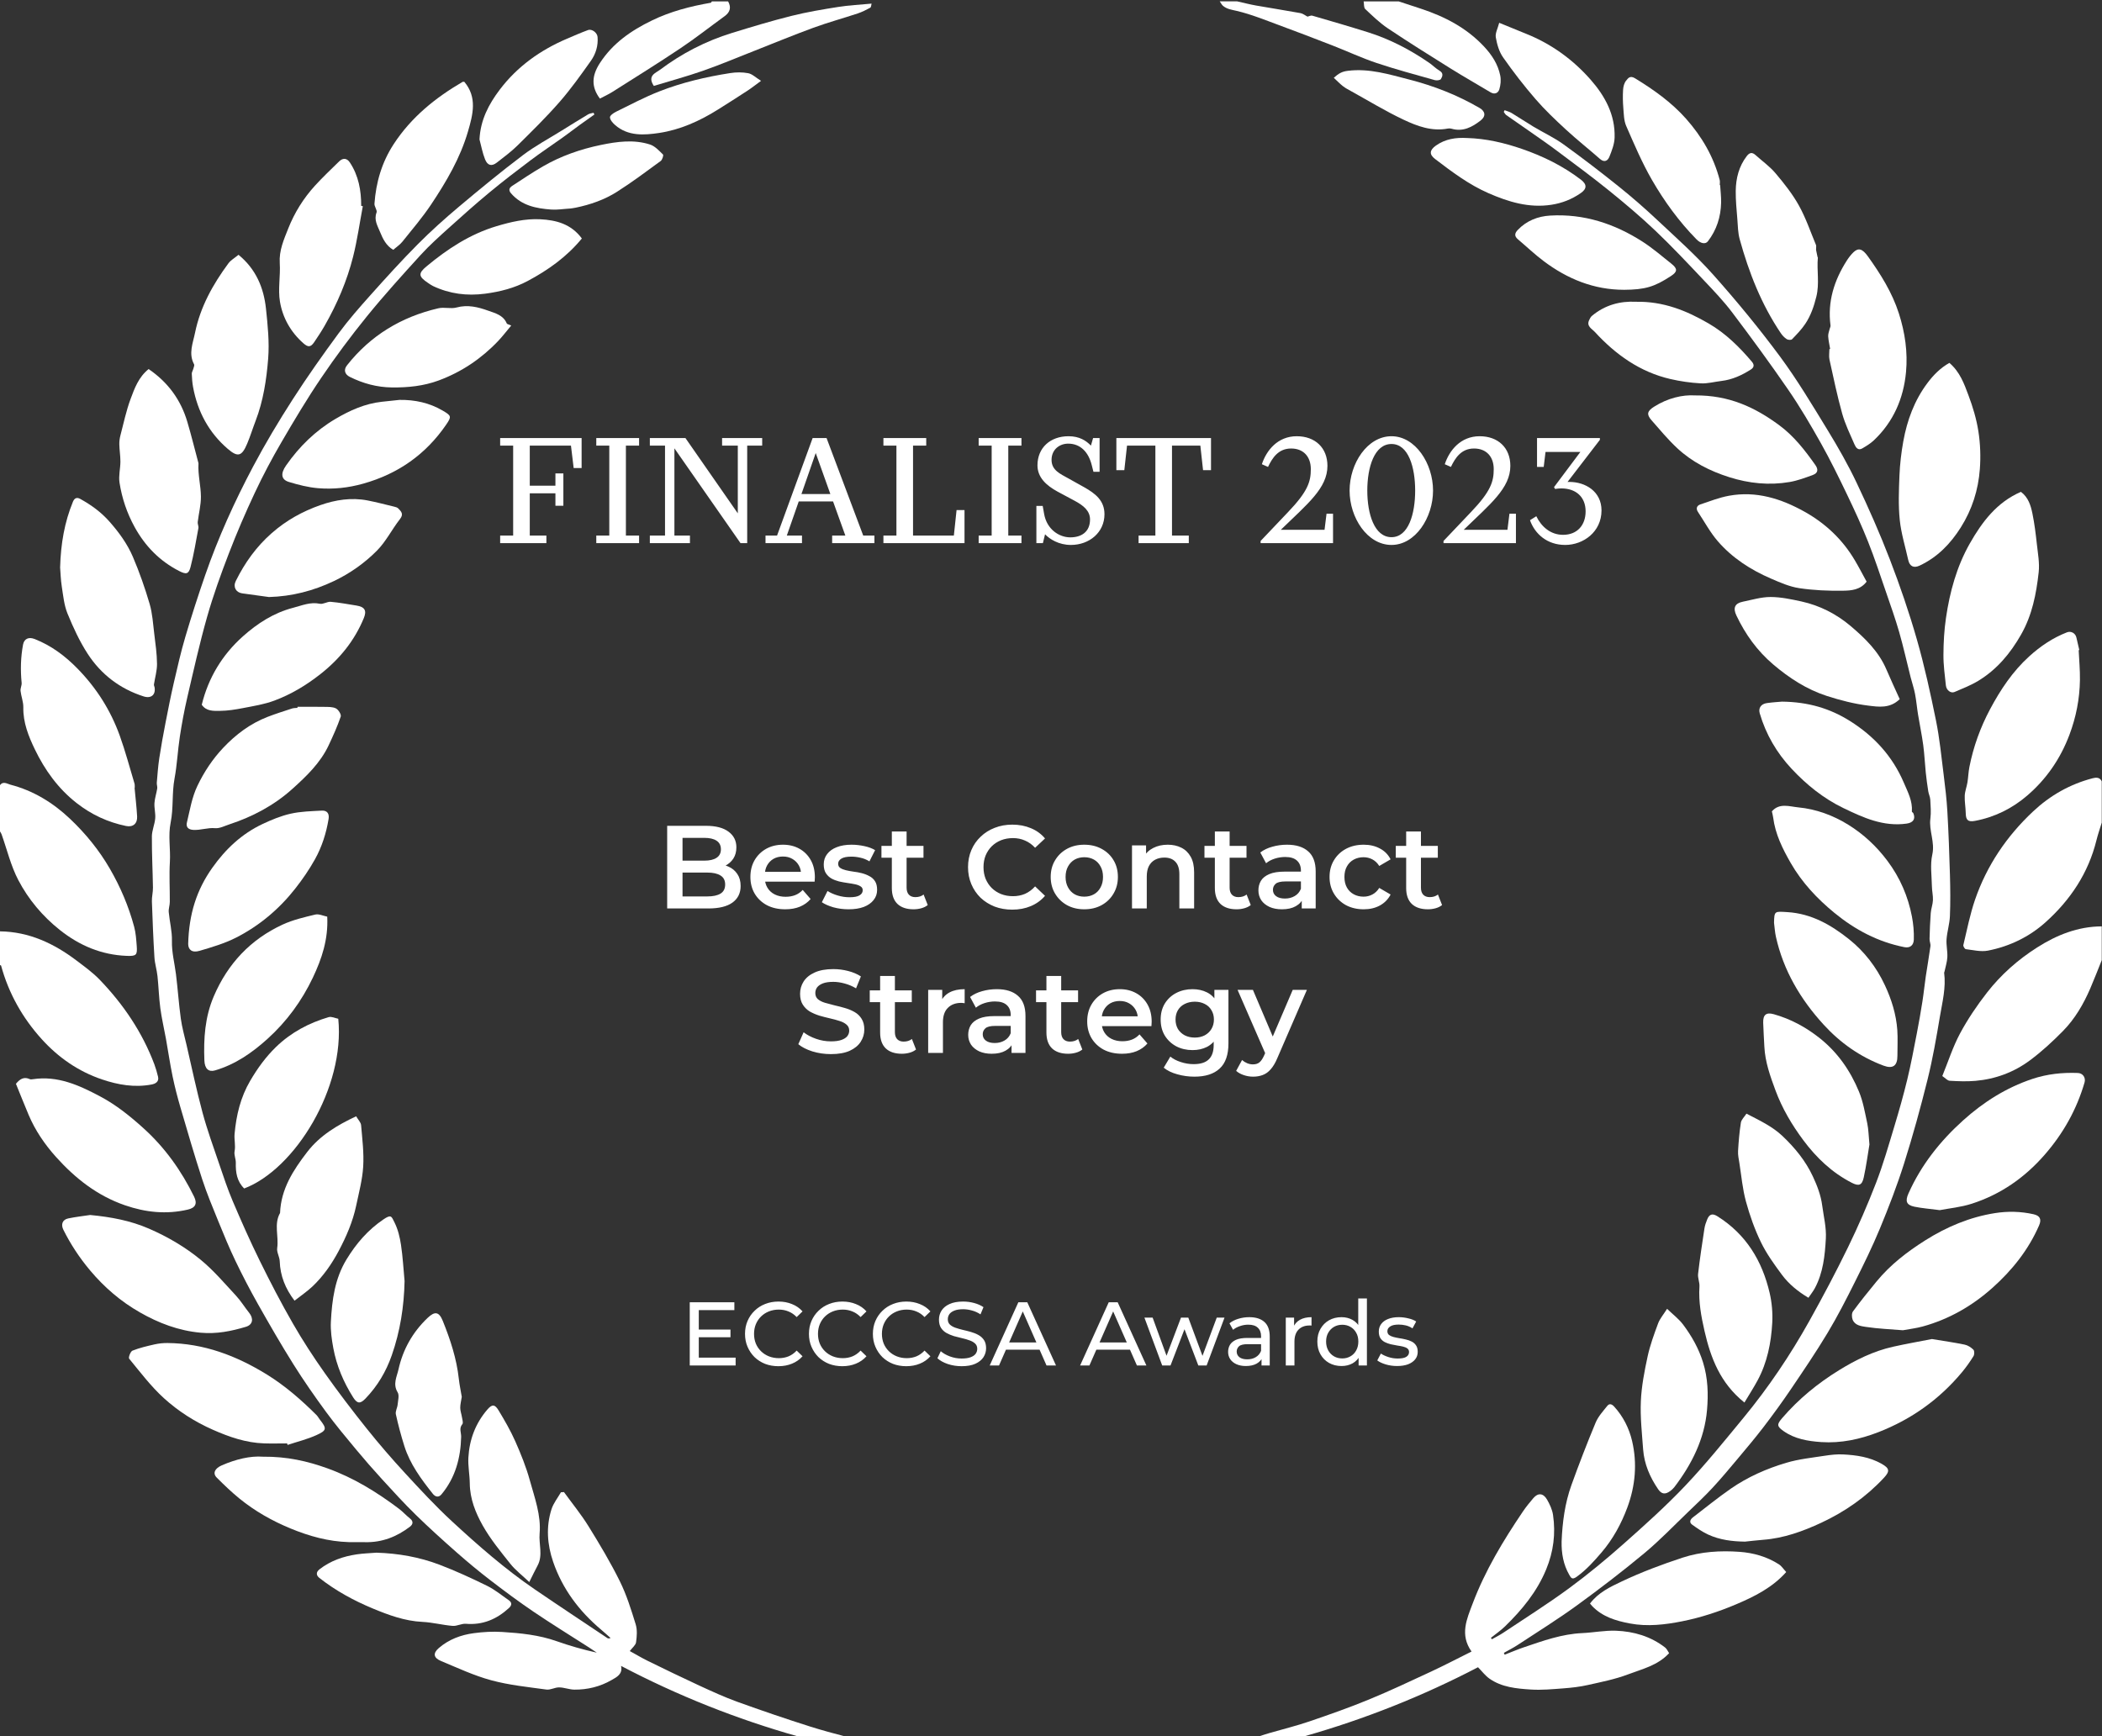
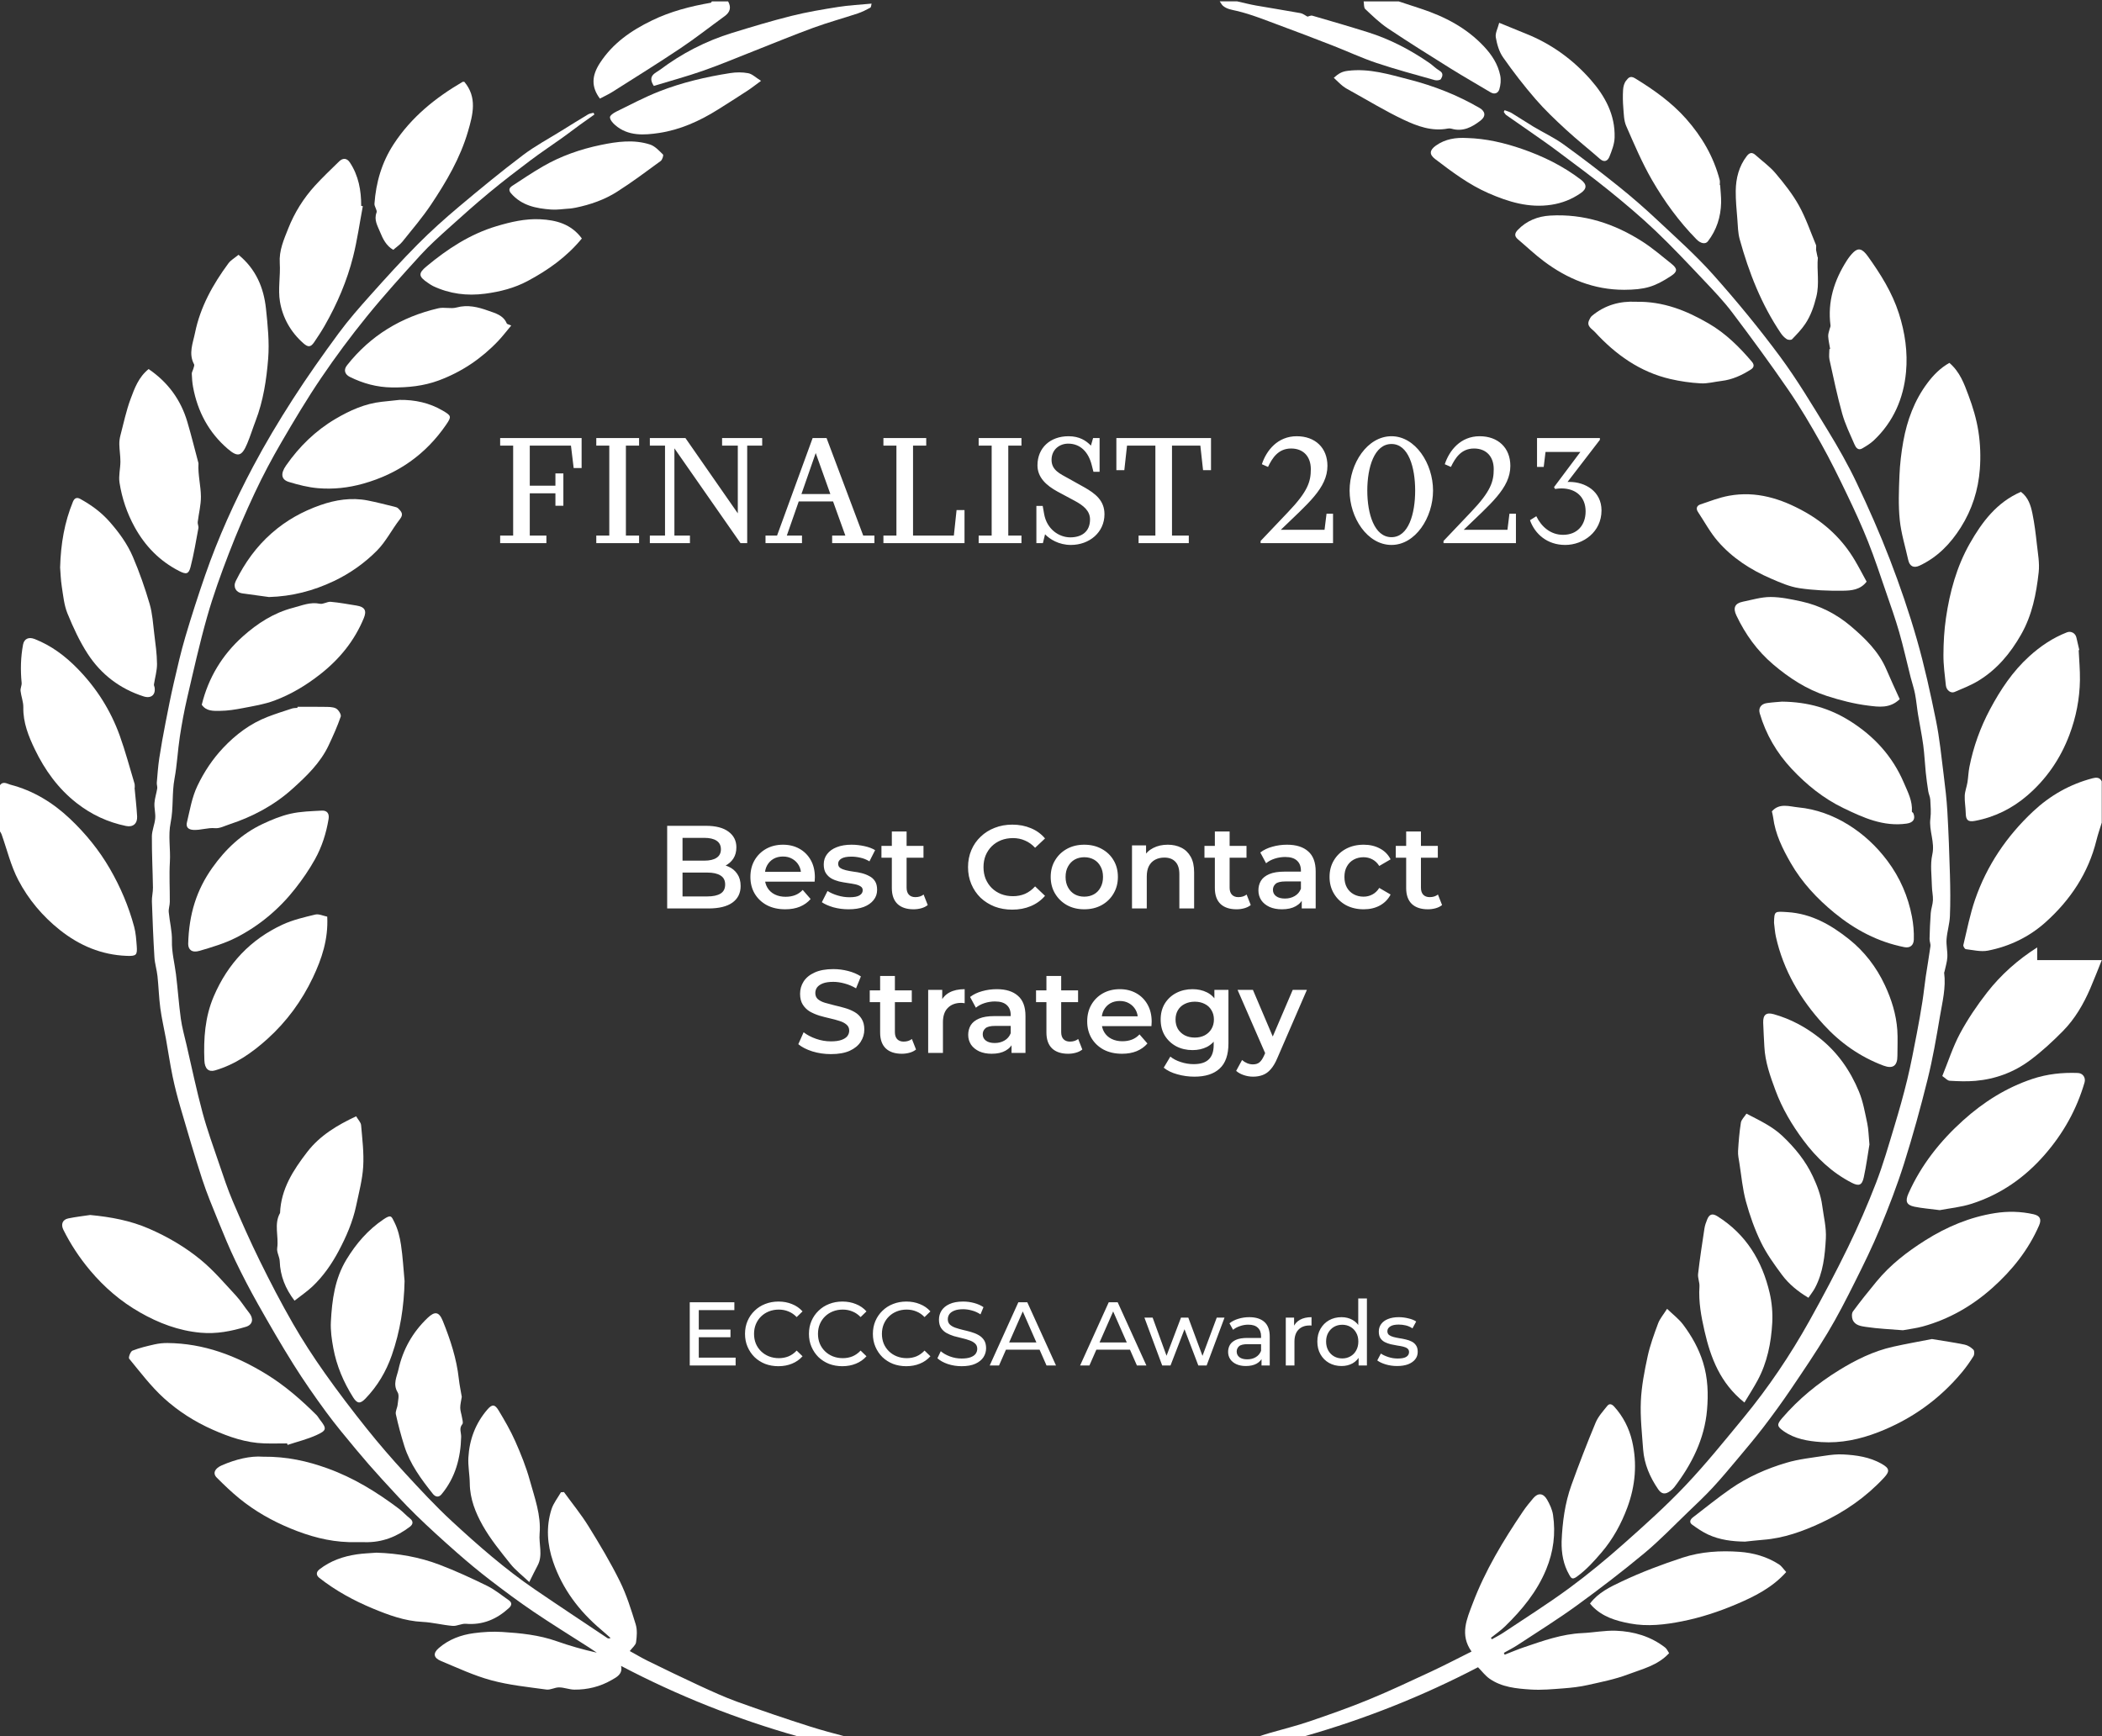
<svg xmlns="http://www.w3.org/2000/svg" width="1513" height="1250" viewBox="0 0 1513 1250" fill="none">
  <rect x="0" y="0" width="1513" height="1250" fill="#333333" stroke="none" />
  <path d="M502.392 957.13H525.792V962.655H502.392V957.13ZM502.977 977.345H529.497V983H496.477V937.5H528.587V943.155H502.977V977.345ZM560.304 983.52C556.837 983.52 553.63 982.957 550.684 981.83C547.78 980.66 545.245 979.035 543.079 976.955C540.955 974.832 539.287 972.362 538.074 969.545C536.86 966.728 536.254 963.63 536.254 960.25C536.254 956.87 536.86 953.772 538.074 950.955C539.287 948.138 540.977 945.69 543.144 943.61C545.31 941.487 547.845 939.862 550.749 938.735C553.695 937.565 556.902 936.98 560.369 936.98C563.879 936.98 567.107 937.587 570.054 938.8C573.044 939.97 575.579 941.725 577.659 944.065L573.434 948.16C571.7 946.34 569.75 944.997 567.584 944.13C565.417 943.22 563.099 942.765 560.629 942.765C558.072 942.765 555.689 943.198 553.479 944.065C551.312 944.932 549.427 946.145 547.824 947.705C546.22 949.265 544.964 951.128 544.054 953.295C543.187 955.418 542.754 957.737 542.754 960.25C542.754 962.763 543.187 965.103 544.054 967.27C544.964 969.393 546.22 971.235 547.824 972.795C549.427 974.355 551.312 975.568 553.479 976.435C555.689 977.302 558.072 977.735 560.629 977.735C563.099 977.735 565.417 977.302 567.584 976.435C569.75 975.525 571.7 974.138 573.434 972.275L577.659 976.37C575.579 978.71 573.044 980.487 570.054 981.7C567.107 982.913 563.857 983.52 560.304 983.52ZM606.324 983.52C602.858 983.52 599.651 982.957 596.704 981.83C593.801 980.66 591.266 979.035 589.099 976.955C586.976 974.832 585.308 972.362 584.094 969.545C582.881 966.728 582.274 963.63 582.274 960.25C582.274 956.87 582.881 953.772 584.094 950.955C585.308 948.138 586.998 945.69 589.164 943.61C591.331 941.487 593.866 939.862 596.769 938.735C599.716 937.565 602.923 936.98 606.389 936.98C609.899 936.98 613.128 937.587 616.074 938.8C619.064 939.97 621.599 941.725 623.679 944.065L619.454 948.16C617.721 946.34 615.771 944.997 613.604 944.13C611.438 943.22 609.119 942.765 606.649 942.765C604.093 942.765 601.709 943.198 599.499 944.065C597.333 944.932 595.448 946.145 593.844 947.705C592.241 949.265 590.984 951.128 590.074 953.295C589.208 955.418 588.774 957.737 588.774 960.25C588.774 962.763 589.208 965.103 590.074 967.27C590.984 969.393 592.241 971.235 593.844 972.795C595.448 974.355 597.333 975.568 599.499 976.435C601.709 977.302 604.093 977.735 606.649 977.735C609.119 977.735 611.438 977.302 613.604 976.435C615.771 975.525 617.721 974.138 619.454 972.275L623.679 976.37C621.599 978.71 619.064 980.487 616.074 981.7C613.128 982.913 609.878 983.52 606.324 983.52ZM652.345 983.52C648.878 983.52 645.671 982.957 642.725 981.83C639.821 980.66 637.286 979.035 635.12 976.955C632.996 974.832 631.328 972.362 630.115 969.545C628.901 966.728 628.295 963.63 628.295 960.25C628.295 956.87 628.901 953.772 630.115 950.955C631.328 948.138 633.018 945.69 635.185 943.61C637.351 941.487 639.886 939.862 642.79 938.735C645.736 937.565 648.943 936.98 652.41 936.98C655.92 936.98 659.148 937.587 662.095 938.8C665.085 939.97 667.62 941.725 669.7 944.065L665.475 948.16C663.741 946.34 661.791 944.997 659.625 944.13C657.458 943.22 655.14 942.765 652.67 942.765C650.113 942.765 647.73 943.198 645.52 944.065C643.353 944.932 641.468 946.145 639.865 947.705C638.261 949.265 637.005 951.128 636.095 953.295C635.228 955.418 634.795 957.737 634.795 960.25C634.795 962.763 635.228 965.103 636.095 967.27C637.005 969.393 638.261 971.235 639.865 972.795C641.468 974.355 643.353 975.568 645.52 976.435C647.73 977.302 650.113 977.735 652.67 977.735C655.14 977.735 657.458 977.302 659.625 976.435C661.791 975.525 663.741 974.138 665.475 972.275L669.7 976.37C667.62 978.71 665.085 980.487 662.095 981.7C659.148 982.913 655.898 983.52 652.345 983.52ZM692.169 983.52C688.702 983.52 685.387 983 682.224 981.96C679.061 980.877 676.569 979.49 674.749 977.8L677.154 972.73C678.887 974.247 681.097 975.503 683.784 976.5C686.471 977.497 689.266 977.995 692.169 977.995C694.812 977.995 696.957 977.692 698.604 977.085C700.251 976.478 701.464 975.655 702.244 974.615C703.024 973.532 703.414 972.318 703.414 970.975C703.414 969.415 702.894 968.158 701.854 967.205C700.857 966.252 699.536 965.493 697.889 964.93C696.286 964.323 694.509 963.803 692.559 963.37C690.609 962.937 688.637 962.438 686.644 961.875C684.694 961.268 682.896 960.51 681.249 959.6C679.646 958.69 678.346 957.477 677.349 955.96C676.352 954.4 675.854 952.407 675.854 949.98C675.854 947.64 676.461 945.495 677.674 943.545C678.931 941.552 680.837 939.97 683.394 938.8C685.994 937.587 689.287 936.98 693.274 936.98C695.917 936.98 698.539 937.327 701.139 938.02C703.739 938.713 705.992 939.71 707.899 941.01L705.754 946.21C703.804 944.91 701.746 943.978 699.579 943.415C697.412 942.808 695.311 942.505 693.274 942.505C690.717 942.505 688.616 942.83 686.969 943.48C685.322 944.13 684.109 944.997 683.329 946.08C682.592 947.163 682.224 948.377 682.224 949.72C682.224 951.323 682.722 952.602 683.719 953.555C684.759 954.508 686.081 955.267 687.684 955.83C689.331 956.393 691.129 956.913 693.079 957.39C695.029 957.823 696.979 958.322 698.929 958.885C700.922 959.448 702.721 960.185 704.324 961.095C705.971 962.005 707.292 963.218 708.289 964.735C709.286 966.252 709.784 968.202 709.784 970.585C709.784 972.882 709.156 975.027 707.899 977.02C706.642 978.97 704.692 980.552 702.049 981.765C699.449 982.935 696.156 983.52 692.169 983.52ZM712.39 983L732.995 937.5H739.43L760.1 983H753.275L734.88 941.14H737.48L719.085 983H712.39ZM721.165 971.625L722.92 966.425H748.53L750.415 971.625H721.165ZM777.454 983L798.059 937.5H804.494L825.164 983H818.339L799.944 941.14H802.544L784.149 983H777.454ZM786.229 971.625L787.984 966.425H813.594L815.479 971.625H786.229ZM836.544 983L823.739 948.55H829.654L841.029 979.75H838.234L850.064 948.55H855.329L866.899 979.75H864.169L875.804 948.55H881.394L868.524 983H862.544L851.689 954.53H853.509L842.524 983H836.544ZM908.031 983V975.72L907.706 974.355V961.94C907.706 959.297 906.926 957.26 905.366 955.83C903.85 954.357 901.553 953.62 898.476 953.62C896.44 953.62 894.446 953.967 892.496 954.66C890.546 955.31 888.9 956.198 887.556 957.325L884.956 952.645C886.733 951.215 888.856 950.132 891.326 949.395C893.84 948.615 896.461 948.225 899.191 948.225C903.915 948.225 907.555 949.373 910.111 951.67C912.668 953.967 913.946 957.477 913.946 962.2V983H908.031ZM896.721 983.39C894.165 983.39 891.911 982.957 889.961 982.09C888.055 981.223 886.581 980.032 885.541 978.515C884.501 976.955 883.981 975.2 883.981 973.25C883.981 971.387 884.415 969.697 885.281 968.18C886.191 966.663 887.643 965.45 889.636 964.54C891.673 963.63 894.403 963.175 897.826 963.175H908.746V967.66H898.086C894.966 967.66 892.865 968.18 891.781 969.22C890.698 970.26 890.156 971.517 890.156 972.99C890.156 974.68 890.828 976.045 892.171 977.085C893.515 978.082 895.378 978.58 897.761 978.58C900.101 978.58 902.138 978.06 903.871 977.02C905.648 975.98 906.926 974.463 907.706 972.47L908.941 976.76C908.118 978.797 906.666 980.422 904.586 981.635C902.506 982.805 899.885 983.39 896.721 983.39ZM925.494 983V948.55H931.474V957.91L930.889 955.57C931.842 953.187 933.446 951.367 935.699 950.11C937.952 948.853 940.726 948.225 944.019 948.225V954.27C943.759 954.227 943.499 954.205 943.239 954.205C943.022 954.205 942.806 954.205 942.589 954.205C939.252 954.205 936.609 955.202 934.659 957.195C932.709 959.188 931.734 962.07 931.734 965.84V983H925.494ZM965.628 983.39C962.291 983.39 959.301 982.653 956.658 981.18C954.058 979.707 951.999 977.648 950.483 975.005C948.966 972.362 948.208 969.285 948.208 965.775C948.208 962.265 948.966 959.21 950.483 956.61C951.999 953.967 954.058 951.908 956.658 950.435C959.301 948.962 962.291 948.225 965.628 948.225C968.531 948.225 971.153 948.875 973.493 950.175C975.833 951.475 977.696 953.425 979.083 956.025C980.513 958.625 981.228 961.875 981.228 965.775C981.228 969.675 980.534 972.925 979.148 975.525C977.804 978.125 975.963 980.097 973.623 981.44C971.283 982.74 968.618 983.39 965.628 983.39ZM966.148 977.93C968.314 977.93 970.264 977.432 971.998 976.435C973.774 975.438 975.161 974.03 976.158 972.21C977.198 970.347 977.718 968.202 977.718 965.775C977.718 963.305 977.198 961.182 976.158 959.405C975.161 957.585 973.774 956.177 971.998 955.18C970.264 954.183 968.314 953.685 966.148 953.685C963.938 953.685 961.966 954.183 960.233 955.18C958.499 956.177 957.113 957.585 956.073 959.405C955.033 961.182 954.513 963.305 954.513 965.775C954.513 968.202 955.033 970.347 956.073 972.21C957.113 974.03 958.499 975.438 960.233 976.435C961.966 977.432 963.938 977.93 966.148 977.93ZM977.913 983V973.705L978.303 965.71L977.653 957.715V934.77H983.893V983H977.913ZM1005.58 983.39C1002.72 983.39 999.989 983 997.389 982.22C994.833 981.44 992.818 980.487 991.344 979.36L993.944 974.42C995.418 975.417 997.238 976.262 999.404 976.955C1001.57 977.648 1003.78 977.995 1006.03 977.995C1008.94 977.995 1011.02 977.583 1012.27 976.76C1013.57 975.937 1014.22 974.788 1014.22 973.315C1014.22 972.232 1013.83 971.387 1013.05 970.78C1012.27 970.173 1011.23 969.718 1009.93 969.415C1008.68 969.112 1007.27 968.852 1005.71 968.635C1004.15 968.375 1002.59 968.072 1001.03 967.725C999.469 967.335 998.039 966.815 996.739 966.165C995.439 965.472 994.399 964.54 993.619 963.37C992.839 962.157 992.449 960.553 992.449 958.56C992.449 956.48 993.034 954.66 994.204 953.1C995.374 951.54 997.021 950.348 999.144 949.525C1001.31 948.658 1003.87 948.225 1006.81 948.225C1009.07 948.225 1011.34 948.507 1013.64 949.07C1015.98 949.59 1017.89 950.348 1019.36 951.345L1016.69 956.285C1015.13 955.245 1013.51 954.53 1011.82 954.14C1010.13 953.75 1008.44 953.555 1006.75 953.555C1004.02 953.555 1001.98 954.01 1000.64 954.92C999.296 955.787 998.624 956.913 998.624 958.3C998.624 959.47 999.014 960.38 999.794 961.03C1000.62 961.637 1001.66 962.113 1002.91 962.46C1004.21 962.807 1005.64 963.11 1007.2 963.37C1008.76 963.587 1010.32 963.89 1011.88 964.28C1013.44 964.627 1014.85 965.125 1016.11 965.775C1017.41 966.425 1018.45 967.335 1019.23 968.505C1020.05 969.675 1020.46 971.235 1020.46 973.185C1020.46 975.265 1019.86 977.063 1018.64 978.58C1017.43 980.097 1015.72 981.288 1013.51 982.155C1011.3 982.978 1008.66 983.39 1005.58 983.39Z" fill="white" />
  <path d="M1512.83 592.2C1511.55 596.414 1510.07 600.583 1509.02 604.852C1503.19 628.508 1490.26 647.868 1472.38 663.906C1460.58 674.496 1446.43 681.321 1430.86 684.356C1425.81 685.338 1420.26 683.915 1414.96 683.294C1414.23 683.203 1412.99 681.204 1413.19 680.376C1415.83 669.417 1417.98 658.269 1421.63 647.643C1430.12 622.997 1444.45 601.907 1463.44 584.104C1475.68 572.623 1489.97 564.51 1506.3 560.25C1508.78 559.602 1511.44 559.476 1512.83 562.493V592.191V592.2Z" fill="white" />
-   <path d="M1512.83 691.182C1510.07 698.017 1507.44 704.906 1504.52 711.668C1499.66 722.906 1493.5 733.478 1484.91 742.213C1477.48 749.768 1469.59 757.044 1461.1 763.356C1449.58 771.92 1436.26 776.864 1421.86 778.106C1415.73 778.638 1409.51 778.404 1403.36 778.034C1401.71 777.935 1400.16 776.044 1398.05 774.631C1402.28 764.257 1405.64 753.649 1410.8 744.014C1416.33 733.694 1423 723.852 1430.2 714.595C1440.25 701.682 1452.49 690.858 1466.35 682.042C1480.52 673.028 1495.72 666.977 1512.83 666.887V691.182Z" fill="white" />
+   <path d="M1512.83 691.182C1510.07 698.017 1507.44 704.906 1504.52 711.668C1499.66 722.906 1493.5 733.478 1484.91 742.213C1477.48 749.768 1469.59 757.044 1461.1 763.356C1449.58 771.92 1436.26 776.864 1421.86 778.106C1415.73 778.638 1409.51 778.404 1403.36 778.034C1401.71 777.935 1400.16 776.044 1398.05 774.631C1402.28 764.257 1405.64 753.649 1410.8 744.014C1416.33 733.694 1423 723.852 1430.2 714.595C1440.25 701.682 1452.49 690.858 1466.35 682.042V691.182Z" fill="white" />
  <path d="M1006.75 1C1012.09 2.756 1017.43 4.503 1022.76 6.259C1039.92 11.923 1055.54 20.009 1068.14 33.445C1073.88 39.568 1078.21 46.259 1079.86 54.381C1080.5 57.56 1080.15 61.225 1079.19 64.341C1078.38 66.952 1075.88 68.267 1072.81 66.421C1063.31 60.703 1053.65 55.246 1044.25 49.383C1029.08 39.919 1013.92 30.428 999.068 20.487C993.143 16.515 987.911 11.446 982.698 6.529C981.572 5.466 981.887 2.882 981.536 1C989.937 1 998.348 1 1006.75 1Z" fill="white" />
  <path d="M890.586 1C895.062 2 899.51 3.171 904.013 3.963C914.692 5.854 925.417 7.502 936.079 9.447C937.835 9.762 939.402 11.086 941.122 11.977C942.013 11.788 943.508 10.969 944.67 11.302C958.06 15.174 971.441 19.073 984.733 23.252C1000.58 28.24 1015.16 35.867 1028.8 45.287C1031.34 47.043 1033.52 49.366 1036.17 50.906C1039.21 52.68 1038.28 55.039 1037.15 56.903C1036.63 57.767 1034.12 58.065 1032.77 57.686C1018.78 53.733 1004.71 49.978 990.919 45.359C980.185 41.766 969.874 36.93 959.312 32.815C946.345 27.763 933.342 22.783 920.275 17.966C910.388 14.319 900.546 10.303 890.343 7.88C886.732 7.025 883.265 6.656 880.384 4.269C879.366 3.432 878.763 2.099 877.961 0.982C882.167 0.982 886.363 0.982 890.568 0.982L890.586 1Z" fill="white" />
  <path d="M1496.21 468.049C1496.55 475.226 1497.23 482.403 1497.12 489.571C1496.92 503.106 1494.35 516.235 1489.57 528.95C1483.13 546.086 1473.07 560.764 1459.26 572.651C1448.38 582.007 1435.73 588.31 1421.48 590.958C1416.5 591.885 1414.99 590.309 1414.92 585.347C1414.85 581.169 1414.02 576.982 1414.2 572.831C1414.33 569.616 1415.63 566.464 1416.15 563.24C1416.75 559.557 1416.83 555.775 1417.56 552.119C1420.44 537.531 1425.42 523.718 1432.44 510.553C1439.96 496.451 1448.67 483.367 1460.57 472.552C1468.65 465.204 1477.55 459.189 1487.77 455.217C1490.76 454.056 1493.9 455.866 1494.58 458.981C1495.24 461.98 1495.97 464.97 1496.66 467.959C1496.51 467.986 1496.36 468.013 1496.2 468.04L1496.21 468.049Z" fill="white" />
  <path d="M1396.23 871.173C1389.11 870.236 1383.49 869.831 1378.02 868.705C1372.16 867.49 1371.24 864.698 1373.68 859.205C1382.84 838.647 1396.51 821.429 1413.11 806.49C1427.7 793.37 1444 783.033 1462.79 776.738C1473.51 773.145 1484.42 772.01 1495.61 772.434C1499.21 772.569 1501.44 775.784 1500.44 779.259C1494.74 798.827 1485.04 816.081 1471.59 831.461C1457.23 847.895 1439.99 859.862 1419.31 866.535C1411.41 869.083 1402.95 869.876 1396.22 871.173H1396.23Z" fill="white" />
  <path d="M1454.64 354.074C1459.96 358.045 1461.72 363.863 1462.92 369.68C1464.41 376.92 1465.3 384.304 1466.11 391.661C1466.85 398.432 1468.16 405.366 1467.42 412.021C1465.69 427.554 1462.75 442.782 1454.77 456.793C1447.03 470.391 1437.38 481.935 1424.04 490.066C1418.66 493.344 1412.68 495.677 1406.86 498.162C1404.17 499.315 1400.98 496.892 1400.62 493.425C1399.85 486.086 1398.82 478.72 1398.87 471.372C1398.91 462.502 1399.41 453.561 1400.7 444.799C1403.44 426.096 1408.41 407.906 1417.79 391.355C1426.66 375.704 1437.36 361.53 1454.64 354.074Z" fill="white" />
  <path d="M1369.76 957.647C1360.75 956.899 1351.81 956.557 1343.01 955.224C1339.59 954.711 1335.09 954.135 1333.5 949.993C1332.84 948.264 1332.75 945.427 1333.75 944.085C1339.17 936.719 1344.91 929.587 1350.73 922.519C1360.58 910.533 1372.74 901.159 1385.74 892.946C1401.18 883.203 1417.84 876.161 1436 873.307C1445.24 871.857 1454.56 872.055 1463.76 874.135C1468.43 875.189 1469.61 877.809 1467.71 882.177C1460.01 899.88 1448.2 914.594 1433.94 927.282C1419.44 940.195 1402.84 949.722 1383.99 954.918C1379.35 956.197 1374.5 956.746 1369.76 957.629V957.647Z" fill="white" />
  <path d="M1403.16 261.251C1410.71 267.708 1413.74 276.181 1416.8 284.349C1419.99 292.822 1422.66 301.674 1424.04 310.598C1425.42 319.504 1425.76 328.77 1425.07 337.757C1423.94 352.696 1419.53 366.753 1411.39 379.648C1403.87 391.552 1394.52 401.17 1381.69 407.194C1377.46 409.175 1374.54 407.68 1373.53 403.133C1371.42 393.542 1368.43 384.033 1367.43 374.326C1366.35 363.754 1366.77 352.984 1367.21 342.331C1367.55 334.11 1368.51 325.852 1369.97 317.748C1372.71 302.566 1377.95 288.293 1387.32 275.776C1391.68 269.941 1396.72 264.853 1403.15 261.242L1403.16 261.251Z" fill="white" />
  <path d="M1390.58 963.969C1399.34 965.419 1406.8 966.463 1414.15 967.994C1416.45 968.471 1418.77 969.984 1420.45 971.659C1421.26 972.46 1421.22 975.108 1420.51 976.26C1418.03 980.259 1415.29 984.149 1412.29 987.769C1395.97 1007.4 1375.78 1021.78 1352.03 1031.01C1338.86 1036.13 1325.09 1039.11 1310.88 1038.14C1301.4 1037.49 1291.92 1035.95 1283.8 1030.24C1278.85 1026.77 1278.94 1025.36 1282.76 1020.91C1294.55 1007.17 1308.41 995.837 1323.72 986.4C1335.81 978.953 1348.56 972.641 1362.56 969.516C1372.17 967.373 1381.87 965.68 1390.57 963.969H1390.58Z" fill="white" />
  <path d="M1317.33 251.247C1316.82 248.204 1316.1 245.178 1315.91 242.125C1315.8 240.378 1316.56 238.568 1316.97 236.794C1317.16 235.966 1317.69 235.12 1317.59 234.336C1315.33 217.137 1320.23 201.747 1329.4 187.447C1330.76 185.349 1332.32 183.314 1334.11 181.594C1337.64 178.235 1340.51 178.956 1344.54 184.611C1353.65 197.353 1361.95 210.536 1366.79 225.61C1371.22 239.406 1373.27 253.616 1371.93 267.915C1370.15 286.853 1362.86 303.683 1348.77 317.001C1346.33 319.306 1343.35 321.098 1340.44 322.809C1337.36 324.61 1335.76 322.026 1334.83 319.91C1331.67 312.634 1328.14 305.403 1326 297.803C1322.42 284.998 1319.72 271.932 1316.85 258.929C1316.32 256.506 1316.78 253.859 1316.78 251.31C1316.96 251.283 1317.15 251.256 1317.33 251.229V251.247Z" fill="white" />
  <path d="M1275.38 584.105C1280.8 577.829 1288.07 580.62 1294.32 581.214C1307.21 582.439 1319.39 586.923 1330.37 593.722C1341.36 600.521 1350.73 609.274 1358.58 619.764C1367.63 631.84 1373.43 645.356 1376.2 659.872C1377.19 665.068 1377.75 670.858 1377.55 676.423C1377.4 680.593 1374.78 682.655 1370.7 681.844C1351.76 678.089 1335.25 669.345 1320.44 657.207C1307.96 646.977 1297.03 635.325 1288.96 621.286C1283.08 611.048 1277.83 600.494 1276.31 588.526C1276.13 587.086 1275.72 585.681 1275.38 584.105Z" fill="white" />
  <path d="M1276.93 664.311C1277.1 655.604 1277.45 656.09 1286.52 656.63C1303.92 657.675 1318.12 665.941 1330.98 676.198C1341.98 684.978 1350.67 696.27 1356.74 709.291C1361.53 719.548 1364.85 730.2 1365.66 741.484C1366.1 747.652 1365.71 753.874 1365.74 760.07C1365.78 767.382 1362.37 769.633 1355.67 767.121C1338.83 760.817 1324.52 750.669 1312.55 737.549C1295.99 719.404 1283.7 698.692 1278.29 674.406C1277.56 671.11 1277.37 667.688 1276.93 664.321V664.311Z" fill="white" />
  <path d="M1282.63 505.104C1301.61 505.312 1317.2 510.021 1331.53 519.008C1348.93 529.922 1362.2 544.393 1370.35 563.447C1373.22 570.165 1376.72 576.604 1376.15 584.258C1376.12 584.609 1376.98 584.951 1377.18 585.41C1379 589.652 1376.99 592.254 1372.41 592.902C1355.64 595.28 1341.12 588.616 1326.75 581.673C1312.49 574.785 1300.28 564.897 1289.57 553.434C1278.9 542.016 1271.06 528.661 1266.64 513.506C1265.54 509.742 1267.55 506.734 1271.82 506.14C1276.07 505.546 1280.36 505.312 1282.64 505.104H1282.63Z" fill="white" />
  <path d="M1345.6 823.942C1344.48 830.624 1343.34 839.196 1341.51 847.625C1340.28 853.289 1338 854.09 1332.95 851.506C1318.7 844.212 1307.44 833.505 1297.95 820.745C1289.71 809.669 1282.75 797.864 1277.97 784.951C1274.2 774.793 1270.52 764.51 1269.97 753.488C1269.68 747.706 1269.3 741.934 1269.13 736.153C1268.97 730.525 1271.33 728.589 1276.75 730.12C1288.82 733.524 1299.62 739.323 1309.49 747.103C1322.61 757.432 1331.78 770.66 1338.05 785.788C1341.05 793.019 1342.38 800.98 1344.04 808.706C1344.96 813.01 1344.98 817.513 1345.61 823.942H1345.6Z" fill="white" />
  <path d="M1367.41 503.294C1360.35 510.21 1352.15 508.869 1344.9 507.986C1334.75 506.743 1324.64 504.15 1314.88 500.989C1300.44 496.307 1287.85 488.13 1276.27 478.27C1264.78 468.481 1256.28 456.631 1249.85 443.097C1247.3 437.739 1248.6 434.344 1254.46 433.164C1261.08 431.822 1267.76 429.769 1274.4 429.778C1281.82 429.787 1289.31 431.399 1296.63 432.984C1309.86 435.866 1321.87 442.052 1332.03 450.643C1342.36 459.396 1352.3 468.977 1357.82 481.971C1360.9 489.22 1364.26 496.352 1367.39 503.294H1367.41Z" fill="white" />
  <path d="M1255.93 1109.81C1246.79 1109.68 1237.86 1108.57 1229.55 1104.74C1225.45 1102.85 1221.64 1100.22 1217.97 1097.57C1215.69 1095.92 1216.61 1093.83 1218.55 1092.34C1227.59 1085.41 1236.44 1078.19 1245.79 1071.7C1258.02 1063.23 1271.64 1057.23 1285.83 1053.03C1294.76 1050.38 1304.22 1049.42 1313.48 1047.98C1317.84 1047.31 1322.33 1046.8 1326.71 1047.04C1336.28 1047.54 1345.71 1048.88 1354.31 1053.74C1360.1 1057.01 1360.44 1059.1 1356.08 1063.81C1343.21 1077.66 1327.97 1088.27 1310.95 1096.21C1297.73 1102.36 1284.01 1107.35 1269.22 1108.48C1264.79 1108.82 1260.36 1109.37 1255.93 1109.82V1109.81Z" fill="white" />
  <path d="M1301.7 934.261C1294.21 929.813 1287.62 924.464 1282.58 917.665C1277.07 910.236 1271.56 902.6 1267.54 894.334C1262.99 884.968 1259.45 874.982 1256.71 864.924C1254.25 855.919 1253.45 846.454 1251.98 837.179C1251.53 834.352 1250.88 831.461 1251.04 828.643C1251.44 821.808 1252 814.955 1253.07 808.202C1253.42 805.995 1255.56 804.068 1257.08 801.709C1266.29 806.518 1275.48 810.687 1283.04 817.846C1292 826.337 1299.67 835.739 1304.88 846.905C1307.98 853.586 1310.62 860.277 1311.63 867.994C1312.66 875.837 1314.67 883.699 1314.23 891.596C1313.55 903.852 1312.3 916.179 1306.33 927.328C1305.14 929.57 1303.5 931.578 1301.69 934.252L1301.7 934.261Z" fill="white" />
  <path d="M1343.58 418.72C1339.02 424.718 1332.48 425.159 1326.61 425.249C1316.1 425.411 1305.47 424.97 1295.09 423.412C1288.09 422.358 1281.27 419.351 1274.69 416.505C1260.13 410.22 1246.88 401.674 1236.47 389.643C1230.95 383.259 1226.87 375.614 1222.17 368.527C1220.54 366.069 1221.36 363.988 1223.89 363.133C1230.69 360.837 1237.48 358.171 1244.51 356.884C1264.07 353.3 1281.99 358.937 1298.84 368.347C1313.92 376.766 1326.2 388.338 1335.05 403.295C1338.09 408.419 1340.81 413.714 1343.58 418.738V418.72Z" fill="white" />
  <path d="M1307.18 179.892C1307.36 180.766 1307.8 182.9 1308.25 185.025C1308.28 185.16 1308.49 185.286 1308.48 185.403C1307.61 194.732 1309.77 203.981 1307.39 213.553C1305.62 220.676 1303.38 227.213 1299.42 233.138C1296.73 237.173 1293.27 240.73 1289.88 244.242C1289.26 244.89 1287.02 244.764 1286.08 244.151C1284.43 243.08 1282.95 241.531 1281.83 239.883C1267.82 219.145 1258.82 196.164 1252.21 172.202C1250.95 167.61 1250.9 162.657 1250.53 157.848C1250 151.023 1249.28 144.179 1249.37 137.353C1249.5 128.357 1251.62 119.812 1257.26 112.428C1259.22 109.852 1261.11 109.375 1263.58 111.59C1268.42 115.948 1273.86 119.803 1278.02 124.737C1284.17 132.031 1290.22 139.64 1294.83 147.934C1299.83 156.921 1303.16 166.835 1307.14 176.371C1307.41 177.011 1307.18 177.857 1307.18 179.901V179.892Z" fill="white" />
  <path d="M1255.62 1009.67C1238.23 995.782 1231.34 977.574 1226.9 958.205C1224.5 947.732 1222.53 937.115 1223.25 926.201C1223.45 923.167 1221.92 919.997 1222.27 917.007C1223.53 906.12 1225.18 895.278 1226.83 884.436C1227.18 882.149 1227.98 879.889 1228.87 877.737C1230.43 873.973 1232.67 873.387 1236.16 875.576C1256.78 888.498 1268.41 907.669 1273.79 930.83C1275.4 937.773 1276.03 945.175 1275.65 952.289C1274.85 966.714 1272.05 980.843 1265.08 993.765C1262.24 999.051 1258.95 1004.1 1255.62 1009.68V1009.67Z" fill="white" />
-   <path d="M1219.99 284.655C1244.65 284.43 1263.25 293.291 1280.54 306.006C1291.22 313.858 1299.1 324.052 1306.63 334.705C1309.06 338.145 1308.43 340.603 1304.88 341.918C1299.41 343.953 1293.82 346.024 1288.1 347.005C1273.42 349.509 1258.9 348.014 1244.74 343.53C1230.8 339.117 1217.88 332.58 1207.16 322.557C1200.52 316.344 1194.65 309.275 1188.64 302.404C1185 298.244 1185.72 295.894 1190.53 292.832C1200.36 286.582 1211.07 284.088 1219.99 284.655Z" fill="white" />
  <path d="M1285.69 1131.71C1275.78 1142.88 1262.78 1149.38 1249.64 1154.94C1237.19 1160.23 1224.06 1164.53 1210.8 1167.16C1198.54 1169.6 1185.81 1171.13 1173.09 1168.71C1162.96 1166.79 1153.4 1163.9 1146.01 1156.19C1145.52 1155.66 1145.07 1155.09 1144.47 1154.39C1150.41 1146.44 1159.15 1142.34 1167.34 1138.46C1181.5 1131.76 1196.29 1126.2 1211.2 1121.32C1224.36 1117.01 1238.29 1116.16 1252.12 1117.16C1262.16 1117.89 1271.84 1120.63 1280.43 1126.15C1282.44 1127.44 1283.84 1129.7 1285.69 1131.7V1131.71Z" fill="white" />
  <path d="M1199.95 942.212C1204.18 946.309 1208.42 949.479 1211.47 953.54C1217.64 961.789 1222.67 970.631 1225.81 980.699C1229.37 992.081 1229.69 1003.67 1228.7 1015.07C1226.89 1035.91 1217.74 1054.1 1205.16 1070.6C1204.35 1071.65 1203.31 1072.58 1202.24 1073.37C1198.63 1076.02 1196.02 1075.74 1193.49 1072.05C1187.59 1063.4 1183.49 1053.96 1182.71 1043.42C1181.88 1031.87 1180.56 1020.27 1181.07 1008.76C1181.54 997.97 1183.64 987.164 1185.93 976.557C1187.69 968.425 1190.59 960.51 1193.5 952.685C1194.75 949.326 1197.28 946.444 1199.95 942.212Z" fill="white" />
  <path d="M1238.14 133.211C1238.39 137.452 1238.94 141.711 1238.84 145.944C1238.6 156.155 1235.63 165.52 1229.34 173.706C1227.56 176.029 1224.09 175.327 1221.16 172.337C1208.54 159.496 1198 144.998 1189.06 129.528C1181.91 117.137 1176.27 103.828 1170.52 90.68C1168.82 86.79 1168.82 82.09 1168.45 77.722C1168.09 73.4 1168.01 69.015 1168.28 64.692C1168.42 62.423 1169.05 59.767 1170.43 58.11C1171.76 56.525 1173.14 54.066 1176.85 56.345C1190.34 64.593 1203.12 73.652 1213.64 85.521C1225.01 98.362 1233.51 112.887 1237.83 129.627C1238.12 130.752 1237.87 132.013 1237.87 133.211C1237.95 133.211 1238.04 133.211 1238.12 133.211H1238.14Z" fill="white" />
  <path d="M1177.43 217.245C1197.27 216.84 1213.9 223.602 1229.85 232.859C1242.1 239.982 1251.92 249.716 1260.99 260.396C1263.11 262.891 1262.26 264.719 1260.26 265.997C1253.77 270.149 1246.86 273.336 1239.07 274.246C1234.09 274.831 1229.08 276.245 1224.16 275.975C1216.84 275.579 1209.48 274.516 1202.34 272.868C1180.35 267.789 1162.82 255.191 1147.85 238.866C1145.93 236.776 1141.74 234.831 1143.85 230.491C1144.36 229.428 1144.88 228.231 1145.74 227.501C1155.18 219.505 1166.26 216.659 1177.43 217.245Z" fill="white" />
  <path d="M1124.03 1109.75C1124.6 1095.88 1126.39 1082.16 1131.11 1069.06C1136.55 1053.95 1142.35 1038.95 1148.53 1024.12C1150.39 1019.68 1153.89 1015.86 1156.97 1012.02C1158.34 1010.31 1160.09 1010.66 1161.81 1012.53C1168.32 1019.67 1172.6 1028.14 1174.75 1037.28C1178.55 1053.46 1177.13 1069.63 1171.35 1085.22C1166.97 1097.02 1161 1107.98 1152.74 1117.64C1147.26 1124.03 1141.74 1130.21 1134.8 1135.17C1131.48 1137.55 1130.71 1135.73 1129.51 1133.66C1125.25 1126.26 1123.88 1118.19 1124.03 1109.74V1109.75Z" fill="white" />
  <path d="M1168.89 208.618C1147.24 208.6 1128.27 200.837 1111.22 188.05C1104.71 183.179 1098.81 177.524 1092.59 172.274C1089.88 169.987 1090.2 167.915 1092.5 165.502C1098.86 158.857 1106.96 155.705 1115.78 155.192C1140.06 153.769 1162.13 161.009 1182.34 174.012C1189.62 178.703 1196.26 184.422 1203.06 189.842C1207.65 193.498 1207.47 195.615 1202.73 198.721C1190.73 206.583 1184.04 208.528 1168.91 208.627L1168.89 208.618Z" fill="white" />
  <path d="M1079.11 16.417C1086.25 19.335 1092.31 21.856 1098.42 24.296C1116.56 31.554 1132.03 42.729 1144.87 57.308C1155.29 69.141 1162.66 82.657 1162.18 98.992C1162.05 103.675 1160.2 108.447 1158.41 112.887C1157.3 115.633 1154.91 117.281 1151.67 114.436C1143.55 107.304 1135.06 100.595 1127.12 93.274C1119.52 86.268 1111.97 79.109 1105.23 71.311C1096.93 61.721 1089.14 51.635 1081.87 41.253C1079.02 37.191 1077.52 31.851 1076.66 26.872C1076.15 23.891 1078.07 20.496 1079.11 16.417Z" fill="white" />
  <path d="M1055.93 99.352C1069.52 99.739 1082.56 102.746 1095.43 107.186C1110.75 112.463 1125.04 119.505 1137.92 129.338C1142.38 132.751 1142.31 135.912 1137.75 139.054C1131.38 143.467 1124.37 146.24 1116.62 147.42C1100.51 149.878 1085.74 145.34 1071.34 139.045C1057.27 132.895 1045.07 123.701 1032.95 114.453C1028.67 111.184 1028.9 108.113 1033.55 104.809C1040.28 100.027 1047.89 98.892 1055.94 99.361L1055.93 99.352Z" fill="white" />
  <path d="M960.05 55.984C963.652 52.805 965.93 51.509 970.163 50.977C985.705 49.05 1000.1 53.616 1014.48 57.299C1032.1 61.81 1049.12 68.501 1064.97 77.713C1069.17 80.162 1069.67 83.683 1065.7 86.781C1059.64 91.499 1053.03 95.038 1044.84 92.67C1044 92.427 1043.02 92.364 1042.17 92.535C1030.65 94.768 1020.11 90.824 1010.23 86.15C997.204 80 984.85 72.436 972.216 65.457C970.271 64.386 968.281 63.341 966.552 61.972C964.318 60.207 962.337 58.127 960.05 55.993V55.984Z" fill="white" />
  <path d="M938.7 1250C982.382 1237.6 1024.23 1220.91 1063.86 1200.24C1066.77 1203.19 1069.05 1206.28 1072.03 1208.39C1080.92 1214.67 1091.51 1215.61 1101.88 1216.29C1109.71 1216.79 1117.65 1216.02 1125.52 1215.43C1131.33 1214.99 1137.19 1214.32 1142.86 1213.04C1152.58 1210.86 1162.47 1208.93 1171.73 1205.42C1181.99 1201.53 1193.22 1199.01 1201.41 1190.1C1200.42 1188.65 1199.77 1187 1198.57 1186.07C1188.18 1177.99 1176.02 1174.45 1163.17 1173.95C1155.1 1173.65 1146.96 1175.3 1138.83 1175.66C1124.23 1176.31 1110.7 1181.19 1097.1 1185.8C1092.34 1187.4 1087.71 1189.4 1083.03 1191.21C1082.85 1190.77 1082.67 1190.32 1082.48 1189.87C1085.79 1188 1089.21 1186.3 1092.38 1184.21C1106.66 1174.82 1121.2 1165.78 1135.02 1155.74C1151.58 1143.71 1167.86 1131.22 1183.6 1118.13C1194.68 1108.92 1204.71 1098.42 1215.14 1088.42C1221.09 1082.72 1227.12 1077.05 1232.72 1071.01C1238.97 1064.27 1244.85 1057.2 1250.76 1050.16C1257.1 1042.59 1263.49 1035.03 1269.49 1027.18C1276.19 1018.4 1282.71 1009.47 1288.9 1000.32C1298 986.877 1307.14 973.423 1315.49 959.52C1322.62 947.669 1328.93 935.296 1335.12 922.915C1341.48 910.209 1347.77 897.422 1353.19 884.302C1359.52 868.975 1365.52 853.451 1370.51 837.656C1376.82 817.665 1382.41 797.413 1387.46 777.062C1391.16 762.15 1393.78 746.959 1396.33 731.794C1398.08 721.394 1400.79 711.02 1399.38 700.277C1399.35 700.025 1399.58 699.746 1399.63 699.467C1400.35 695.991 1401.51 692.524 1401.68 689.021C1401.89 684.753 1400.8 680.412 1401.11 676.162C1401.53 670.579 1403.31 665.077 1403.53 659.503C1403.94 649.624 1403.83 639.71 1403.55 629.823C1403.13 614.586 1402.56 599.359 1401.69 584.141C1401.18 575.361 1400.16 566.59 1399.05 557.864C1397.39 544.753 1396.12 531.543 1393.49 518.621C1389.51 499.044 1385.24 479.477 1379.73 460.287C1374.16 440.827 1367.56 421.602 1360.29 402.71C1353.1 384.006 1344.96 365.618 1336.36 347.509C1330.18 334.497 1322.99 321.89 1315.47 309.59C1304.48 291.634 1293.67 273.462 1281.17 256.578C1266.15 236.299 1250.04 216.731 1233.25 197.875C1220.75 183.836 1206.59 171.247 1192.85 158.352C1183.89 149.942 1174.6 141.837 1165.02 134.156C1152.03 123.737 1138.8 113.571 1125.28 103.845C1118.58 99.019 1110.95 95.489 1103.83 91.23C1098.5 88.042 1093.35 84.566 1088.04 81.351C1086.51 80.433 1084.69 79.991 1083 79.334C1082.81 79.748 1082.61 80.153 1082.4 80.568C1082.99 81.342 1083.45 82.315 1084.21 82.855C1090.18 87.069 1096.23 91.175 1102.21 95.381C1108.48 99.784 1114.8 104.134 1120.92 108.735C1133.45 118.136 1146.08 127.42 1158.25 137.272C1169.65 146.493 1180.9 155.984 1191.52 166.078C1203.53 177.506 1214.9 189.626 1226.3 201.675C1233.43 209.212 1240.66 216.758 1246.89 225.016C1260.69 243.287 1274.23 261.756 1287.19 280.621C1295.69 292.994 1303.33 306.006 1310.68 319.099C1317.44 331.138 1323.52 343.565 1329.49 356.019C1334.85 367.185 1340.05 378.459 1344.62 389.968C1349.39 401.944 1353.4 414.227 1357.6 426.42C1360.88 435.938 1364.26 445.438 1367.04 455.109C1370.1 465.798 1372.5 476.676 1375.23 487.455C1376.25 491.489 1377.64 495.442 1378.42 499.521C1379.38 504.501 1379.8 509.58 1380.62 514.587C1381.8 521.827 1383.33 529.013 1384.31 536.28C1385.2 542.862 1385.47 549.526 1386.15 556.135C1386.62 560.665 1387.24 565.194 1387.95 569.697C1388.26 571.723 1389.29 573.677 1389.4 575.694C1389.65 580.224 1390.05 584.843 1389.47 589.309C1388.32 598.035 1392.88 606.167 1390.85 615.217C1389.22 622.502 1390.44 630.435 1390.57 638.08C1390.62 641.403 1391.45 644.735 1391.31 648.039C1391.19 651.128 1389.98 654.163 1389.74 657.252C1389.26 663.474 1389.04 669.723 1388.87 675.964C1388.83 677.702 1389.74 679.512 1389.51 681.196C1388.52 688.499 1387.22 695.748 1386.14 703.042C1385.26 709.03 1384.68 715.063 1383.73 721.033C1382.52 728.688 1381.2 736.324 1379.72 743.924C1377.56 755.009 1375.5 766.139 1372.84 777.116C1370.1 788.48 1366.89 799.745 1363.51 810.938C1359.39 824.536 1355.49 838.25 1350.39 851.479C1344.31 867.219 1337.55 882.753 1330.17 897.935C1321.46 915.828 1312.12 933.432 1302.42 950.821C1288.66 975.485 1272.9 998.88 1254.93 1020.69C1241.27 1037.25 1227.78 1054.01 1213.03 1069.56C1199 1084.35 1183.74 1098.03 1168.47 1111.57C1155.85 1122.74 1142.81 1133.53 1129.23 1143.5C1113.88 1154.76 1097.74 1164.93 1081.9 1175.5C1079.33 1177.21 1076.54 1178.58 1073.85 1180.11C1073.62 1179.76 1073.4 1179.4 1073.16 1179.05C1076.56 1176.31 1080.22 1173.83 1083.34 1170.79C1095.6 1158.84 1106.31 1145.87 1112.96 1129.71C1118.21 1116.96 1119.81 1104.02 1117.86 1090.62C1117.31 1086.8 1115.52 1082.97 1113.56 1079.56C1110.82 1074.8 1107.04 1074.55 1103.68 1078.5C1101 1081.64 1098.37 1084.87 1096.07 1088.28C1081.95 1109.18 1068.93 1130.73 1060 1154.41C1055.84 1165.44 1050.57 1176.82 1059.21 1188.93C1049.42 1193.8 1039.82 1198.83 1030 1203.41C1015.13 1210.33 1000.28 1217.33 985.129 1223.56C971.126 1229.32 956.817 1234.35 942.482 1239.24C933.053 1242.45 923.355 1244.84 913.774 1247.6C911.216 1248.34 908.677 1249.22 906.129 1250.01H938.645L938.7 1250Z" fill="white" />
  <path d="M-2.82861e-05 565.203C2.314 562.132 5.268 564.303 7.456 564.87C23.926 569.156 38.001 577.738 50.346 589.408C61.639 600.079 71.337 612.011 79.09 625.41C86.699 638.548 92.634 652.506 96.569 667.193C97.766 671.641 98.064 676.369 98.415 680.997C98.91 687.526 98.172 688.399 91.13 688.12C73.048 687.4 57.253 680.745 43.133 669.534C30.59 659.575 20.432 647.445 13.138 633.496C7.771 623.222 5.043 611.578 1.117 600.547C0.855 599.827 0.369 599.179 -0.009 598.503C-0.009 587.409 -0.009 576.306 -0.009 565.212L-2.82861e-05 565.203Z" fill="white" />
-   <path d="M0 670.479C20.918 670.759 38.766 679.151 55.056 691.47C60.828 695.837 66.799 700.133 71.787 705.32C88.825 723.041 102.422 743.095 111.121 766.238C112.201 769.128 113.03 772.127 113.759 775.126C114.66 778.854 111.661 780.24 109.158 780.718C96.947 783.05 85.124 781.024 73.444 777.08C56.326 771.299 41.945 761.24 30.022 748.075C16.209 732.812 6.213 715.117 0.765 695.081C0.72 694.919 0.27 694.874 0 694.775C0 686.679 0 678.575 0 670.479Z" fill="white" />
  <path d="M524.086 1C526.49 5.304 525.554 8.762 521.592 11.635C510.975 19.334 500.655 27.474 489.759 34.768C473.632 45.565 457.126 55.813 440.737 66.205C437.891 68.006 434.775 69.392 431.795 70.977C425.491 62.513 425.869 54.543 431.777 45.421C441.034 31.14 454.199 22.053 469.174 14.768C482.7 8.195 496.972 4.521 511.65 1.973C511.938 1.919 512.137 1.342 512.38 1C516.279 1 520.187 1 524.086 1Z" fill="white" />
  <path d="M96.866 567.166C97.496 574.01 98.307 580.844 98.694 587.706C98.982 592.857 95.785 595.676 90.743 594.631C77.604 591.921 65.817 586.455 55.137 578.098C41.81 567.67 32.265 554.343 25.097 539.485C20.585 530.129 16.569 520.196 16.785 509.219C16.857 505.293 15.236 501.358 14.795 497.378C14.588 495.478 15.759 493.425 15.569 491.507C14.669 482.286 14.885 473.128 16.596 464.024C17.389 459.827 20.666 458.351 24.935 460.026C36.875 464.717 46.844 472.173 55.767 481.295C69.401 495.226 79.63 511.327 86.195 529.589C90.256 540.881 93.336 552.524 96.794 564.023C97.082 564.996 96.938 566.094 97.001 567.139C96.956 567.139 96.911 567.139 96.866 567.148V567.166Z" fill="white" />
-   <path d="M11.463 780.231C14.651 776.287 17.641 775.117 21.45 776.872C22.071 777.161 22.945 777.026 23.683 776.909C41.531 774.225 56.929 781.258 72.003 789.254C83.53 795.36 93.588 803.446 103.286 812.217C118.811 826.246 130.571 842.833 139.702 861.465C142.161 866.48 140.702 869.506 135.164 870.785C119.765 874.36 104.862 872.829 89.887 867.651C69.905 860.744 54.075 848.209 40.306 832.874C32.238 823.887 25.367 813.847 20.612 802.6C17.433 795.08 14.435 787.489 11.472 780.231H11.463Z" fill="white" />
  <path d="M43.269 408.536C43.746 391.354 46.447 375.947 52.499 361.197C53.561 358.613 55.236 357.766 57.758 359.162C65.655 363.529 72.787 368.671 78.865 375.578C85.682 383.322 91.679 391.562 95.668 400.909C100.369 411.922 104.349 423.304 107.717 434.794C109.743 441.71 110.157 449.112 111.04 456.334C111.922 463.511 112.958 470.733 113.021 477.937C113.066 482.871 111.544 487.815 110.805 492.768C110.706 493.416 111.157 494.137 111.274 494.839C112.129 500.215 108.77 503.06 103.376 501.34C86.384 495.902 72.805 485.546 63.187 470.787C57.289 461.737 52.688 451.705 48.581 441.674C46.123 435.668 45.511 428.851 44.484 422.331C43.701 417.37 43.575 412.309 43.269 408.563V408.536Z" fill="white" />
  <path d="M64.835 874.657C80.072 876.116 93.948 878.718 107.294 884.527C120.792 890.398 133.39 897.791 144.601 907.03C153.831 914.63 161.683 923.932 169.869 932.748C173.381 936.521 176.082 941.023 179.324 945.067C182.692 949.254 182.025 953.639 177.01 955.152C166.42 958.34 155.848 960.456 144.385 959.411C128.428 957.953 114.155 952.46 100.639 944.743C86.897 936.899 75.002 926.679 64.763 914.459C57.217 905.445 50.842 895.792 45.619 885.319C43.701 881.474 44.925 877.998 49.122 877.134C54.597 875.999 60.18 875.378 64.835 874.675V874.657Z" fill="white" />
  <path d="M106.969 265.682C120.936 275.2 130.13 287.825 134.822 303.637C137.649 313.183 140.026 322.863 142.602 332.489C142.719 332.912 142.881 333.354 142.863 333.786C142.395 341.773 144.547 349.58 144.619 357.46C144.673 363.583 143.034 369.715 142.314 375.857C142.152 377.253 143.07 378.81 142.818 380.17C141.08 389.526 139.54 398.936 137.163 408.139C135.794 413.407 134.011 413.659 128.914 411.048C114.912 403.871 104.475 393.164 96.893 379.396C91.355 369.328 87.771 358.639 86.024 347.428C85.267 342.557 86.654 337.388 86.672 332.354C86.69 328.212 85.988 324.07 85.889 319.918C85.835 317.748 86.141 315.506 86.69 313.399C88.978 304.646 90.842 295.722 93.975 287.266C96.848 279.522 99.765 271.472 106.978 265.691L106.969 265.682Z" fill="white" />
  <path d="M206.654 1039.1C201.116 1039.1 195.569 1039.26 190.031 1039.08C177.01 1038.65 164.979 1034.47 153.201 1029.26C140.216 1023.53 128.266 1015.91 117.91 1006.48C108.653 998.043 100.972 987.849 92.967 978.115C92.291 977.295 93.921 972.892 95.344 972.325C100.468 970.29 105.916 969.029 111.319 967.804C114.317 967.129 117.469 966.805 120.54 966.832C146.69 967.066 170.112 975.927 192.075 989.497C205.303 997.673 216.883 1007.79 227.833 1018.71C228.752 1019.63 229.355 1020.85 230.175 1021.9C235.28 1028.42 235.343 1029.71 227.761 1033.14C221.134 1036.14 213.948 1037.89 207.005 1040.19C206.888 1039.83 206.771 1039.46 206.654 1039.1V1039.1Z" fill="white" />
  <path d="M171.688 183.431C184.232 193.723 189.842 207.123 191.445 222.179C192.714 234.137 193.966 246.321 193.02 258.235C191.814 273.381 189.517 288.572 183.979 302.98C181.872 308.464 180.152 314.11 177.865 319.513C174.047 328.536 171.174 329.337 163.953 323.142C150.283 311.409 142.278 296.361 138.991 278.757C138.397 275.578 138.171 272.318 138.045 269.085C138 267.933 138.811 266.753 139.126 265.565C139.414 264.457 140.098 263.025 139.675 262.233C135.542 254.524 138.883 246.969 140.378 239.594C144.16 220.981 153.228 204.718 164.394 189.599C166.132 187.24 168.959 185.682 171.688 183.431Z" fill="white" />
  <path d="M135.452 679.71C135.974 657.864 141.62 640.529 152.759 624.798C162.35 611.236 174.011 600.25 189.04 593.172C195.533 590.111 202.34 587.301 209.31 585.752C216.559 584.131 224.159 583.969 231.624 583.564C235.524 583.348 237.135 585.797 236.514 589.57C234.839 599.782 231.714 609.606 226.717 618.584C222.583 626.013 217.685 633.118 212.426 639.809C200.846 654.523 186.654 666.445 170.013 674.946C161.728 679.178 152.57 681.862 143.592 684.509C137.982 686.157 135.551 683.447 135.461 679.728L135.452 679.71Z" fill="white" />
  <path d="M235.542 659.88C236.361 676.188 231.615 690.263 225.177 703.815C217.217 720.574 206.33 735.405 192.597 747.822C181.575 757.791 169.382 766.319 154.767 770.578C150.319 771.875 147.356 769.596 147.113 763.392C146.501 747.624 147.491 732.136 153.885 717.224C163.961 693.712 180.278 676.323 203.376 665.626C210.769 662.204 218.936 660.304 226.915 658.386C229.499 657.764 232.606 659.313 235.542 659.889V659.88Z" fill="white" />
  <path d="M214.137 508.823C220.494 508.823 226.852 508.733 233.209 508.868C236.109 508.931 239.351 508.751 241.791 509.976C243.583 510.876 245.771 514.379 245.258 515.865C242.836 522.943 239.729 529.805 236.541 536.586C230.571 549.255 220.593 558.792 210.445 567.923C197.28 579.773 181.818 587.977 164.97 593.497C161.629 594.595 158.117 596.486 154.84 596.198C149.41 595.712 144.376 597.774 139.036 597.432C135.209 597.18 133.795 595.153 134.551 592.038C136.704 583.159 138.063 574.163 142.134 565.653C146.987 555.523 153.039 546.446 160.648 538.368C169.743 528.706 180.215 520.854 192.696 516.036C198.432 513.821 204.304 511.975 210.148 510.066C211.39 509.661 212.786 509.724 214.11 509.58C214.11 509.337 214.119 509.093 214.128 508.85L214.137 508.823Z" fill="white" />
-   <path d="M243.484 733.397C248.473 782.825 212.525 841.627 175.767 855.575C170.526 850.47 169.563 844.022 169.734 837.088C169.806 834.342 168.356 831.442 168.851 828.858C169.68 824.572 168.473 820.402 168.851 816.305C170.067 802.852 173.092 789.957 180.125 777.989C185.357 769.083 191.255 760.907 198.612 753.757C209.373 743.311 222.268 736.44 236.55 732.235C238.621 731.623 241.278 732.983 243.484 733.397Z" fill="white" />
  <path d="M145.222 507.365C149.959 487.914 160.008 471.336 174.839 458.108C185.249 448.824 196.992 441.169 210.94 437.558C217.316 435.911 223.322 433.191 230.265 434.641C232.651 435.136 235.497 433.029 238.045 433.245C244.249 433.785 250.409 434.947 256.577 435.929C262.565 436.883 264.096 439.558 261.89 444.915C255.163 461.268 244.492 474.38 230.571 485.33C220.368 493.362 209.454 499.899 197.442 504.375C190.256 507.058 182.485 508.274 174.893 509.751C169.418 510.813 163.817 511.705 158.27 511.75C153.687 511.786 148.527 512.137 145.231 507.356L145.222 507.365Z" fill="white" />
  <path d="M189.283 1048.67C206.618 1048.5 221.26 1051.86 235.713 1057.06C254.56 1063.85 271.264 1074.18 287.113 1086.11C289.94 1088.24 292.327 1090.96 295.109 1093.15C297.82 1095.28 297.153 1097.47 295.091 1099.05C285.582 1106.32 274.947 1110.5 262.772 1110.2C258.837 1110.1 254.884 1110.29 250.949 1110.16C236.379 1109.72 222.583 1105.89 209.202 1100.37C195.92 1094.89 183.502 1087.88 172.363 1078.81C166.618 1074.12 161.233 1068.97 156.01 1063.72C152.903 1060.59 154.596 1057.08 159.711 1054.86C169.77 1050.5 180.17 1047.97 189.274 1048.67H189.283Z" fill="white" />
  <path d="M256.343 803.6C257.802 806.121 259.747 807.994 259.918 810.011C260.764 819.908 262.025 829.903 261.431 839.763C260.854 849.21 258.351 858.557 256.388 867.877C253.948 879.457 249.274 890.245 243.727 900.655C238.693 910.083 232.633 918.818 224.844 926.166C221.017 929.768 216.595 932.748 212.003 936.35C205.402 927.678 201.71 918.529 201.341 907.958C201.233 904.77 199.072 901.474 199.522 898.475C200.765 890.074 197.019 881.276 201.584 873.208C202.241 855.99 211.048 842.402 221.098 829.345C230.337 817.341 242.863 809.948 256.361 803.609L256.343 803.6Z" fill="white" />
  <path d="M261.152 148.446C258.864 160.576 257.162 172.841 254.155 184.79C249.769 202.206 242.709 218.667 233.795 234.29C231.453 238.396 228.833 242.359 226.185 246.285C223.61 250.103 221.71 250.076 218.333 247.086C209.22 239.045 203.457 228.743 201.512 217.181C199.99 208.176 201.962 198.64 201.368 189.401C200.783 180.27 204.348 172.408 207.491 164.457C211.958 153.165 218.369 142.854 226.555 133.84C232.129 127.699 238.189 121.999 244.114 116.191C246.897 113.462 249.778 113.849 251.849 116.992C258.108 126.483 259.99 137.1 259.99 148.203C260.377 148.284 260.764 148.365 261.152 148.446Z" fill="white" />
  <path d="M193.543 429.796C187.113 428.914 180.675 428.085 174.254 427.14C169.824 426.482 167.572 422.565 169.734 418.207C176.226 405.15 184.466 393.56 195.614 383.772C206.059 374.596 217.775 368.113 230.625 363.619C241.539 359.801 252.957 358.009 264.564 360.269C271.03 361.53 277.414 363.214 283.826 364.763C284.807 364.997 285.96 365.312 286.626 365.987C288.743 368.167 290.751 370.031 287.923 373.642C282.106 381.071 277.82 389.886 271.237 396.487C262.313 405.447 251.867 412.84 240.224 418.36C225.438 425.375 210.04 429.355 193.534 429.805L193.543 429.796Z" fill="white" />
  <path d="M291.21 922.175C290.832 940.563 288.049 958.33 281.989 975.692C277.865 987.506 271.687 997.844 263.079 1006.8C259.288 1010.75 257.117 1010.57 254.191 1005.95C247.284 995.034 242.277 983.265 239.927 970.559C238.765 964.282 237.829 957.79 238.162 951.459C238.999 935.845 240.936 920.555 249.472 906.561C256.469 895.098 264.853 885.417 275.911 877.898C281.656 873.99 281.755 875.602 284.033 880.186C286.455 885.066 287.806 890.676 288.626 896.124C289.922 904.742 290.391 913.486 291.201 922.166L291.21 922.175Z" fill="white" />
  <path d="M287.563 287.879C298.657 287.734 309.067 289.977 318.666 295.605C324.888 299.252 325.15 299.855 321.196 305.636C306.5 327.122 286.536 341.134 261.413 348.185C250.679 351.201 239.855 352.363 228.932 351.444C221.845 350.85 214.758 349.04 207.924 346.951C202.259 345.222 201.89 340.863 205.888 335.127C215.416 321.458 227.14 309.995 241.449 301.575C251.705 295.533 262.628 290.562 274.767 289.238C279.035 288.77 283.295 288.329 287.563 287.879Z" fill="white" />
  <path d="M270.994 1117.77C286.626 1118.25 301.872 1120.91 316.397 1126.45C328.067 1130.9 339.458 1136.15 350.669 1141.66C356.18 1144.36 361.034 1148.42 366.14 1151.93C368.751 1153.72 368.436 1155.69 366.266 1157.67C357.513 1165.66 347.509 1169.97 335.361 1168.96C332.236 1168.69 328.914 1170.73 325.789 1170.47C318.513 1169.86 311.318 1167.94 304.051 1167.59C291.318 1166.98 279.666 1162.66 268.22 1157.9C254.587 1152.23 241.611 1145.14 229.923 1135.98C227.626 1134.18 227.23 1131.86 230.031 1129.69C237.946 1123.57 247.059 1120.42 256.793 1118.97C261.485 1118.27 266.257 1118.15 270.985 1117.77H270.994Z" fill="white" />
  <path d="M332.371 1005.63C331.93 1008.56 331.255 1011.03 331.273 1013.49C331.291 1015.7 332.137 1017.89 332.479 1020.1C332.741 1021.83 333.596 1024.27 332.795 1025.23C330.237 1028.29 332.011 1031.25 331.939 1034.32C331.57 1049.55 327.788 1063.74 317.81 1075.74C315.721 1078.25 313.335 1077.64 311.525 1075.36C303.168 1064.84 295.163 1054.06 291.057 1041.05C288.68 1033.51 286.635 1025.84 284.934 1018.12C284.465 1016.01 285.996 1013.53 286.212 1011.18C286.491 1008.2 287.527 1004.47 286.212 1002.31C282.601 996.403 285.69 991 286.834 985.814C290.003 971.469 297.036 958.997 307.788 948.758C313.002 943.797 316.009 944.193 318.756 951.01C324.141 964.382 328.652 978.024 330.237 992.477C330.733 996.998 331.696 1001.46 332.389 1005.62L332.371 1005.63Z" fill="white" />
  <path d="M334.227 58.91C343.61 70.094 340.458 82.287 336.838 94.687C331.255 113.822 321.286 130.752 310.381 147.113C304.096 156.542 296.667 165.213 289.562 174.074C287.842 176.217 285.402 177.784 283.043 179.837C278.036 176.983 275.523 171.877 273.56 166.996C271.849 162.746 268.995 158.352 271.039 152.994C271.678 151.319 269.382 148.725 269.535 146.636C270.634 131.247 274.83 116.866 283.367 103.773C295.983 84.421 313.326 70.428 332.984 58.928C333.2 58.802 333.569 58.91 334.227 58.91Z" fill="white" />
  <path d="M367.986 234.335C364.654 238.298 361.826 242.044 358.621 245.42C346.509 258.189 332.209 267.807 315.712 273.912C304.942 277.892 293.704 279.045 282.16 278.919C271.336 278.802 261.449 276.073 251.921 271.391C248.112 269.518 247.203 266.258 249.724 263.052C266.726 241.431 288.977 228.077 315.586 221.918C319.747 220.954 324.519 222.485 328.598 221.368C336.631 219.171 344.087 221.035 351.318 223.629C356.361 225.439 362.223 226.807 364.735 232.778C365.005 233.426 366.401 233.606 367.995 234.335H367.986Z" fill="white" />
  <path d="M380.971 1138.92C375.703 1133.92 370.949 1130.32 367.347 1125.79C360.305 1116.94 353.02 1108.08 347.491 1098.28C342.295 1089.07 338.243 1079 338.144 1067.9C338.081 1061.71 336.793 1055.48 337.135 1049.33C337.855 1036.37 342.259 1024.6 350.85 1014.67C354.199 1010.8 356.18 1010.84 358.9 1015.37C363.231 1022.56 367.482 1029.88 370.876 1037.55C374.92 1046.67 378.693 1056.02 381.34 1065.61C384.816 1078.18 389.553 1090.83 388.409 1104C387.743 1111.69 390.957 1119.65 386.923 1127.09C385.077 1130.5 383.429 1134.03 380.962 1138.93L380.971 1138.92Z" fill="white" />
  <path d="M418.81 171.679C407.986 184.889 394.505 194.443 379.8 202.287C370.3 207.356 359.99 210.013 349.193 211.427C336.027 213.156 323.637 211.553 311.705 205.934C310.381 205.312 309.184 204.412 307.959 203.592C301.295 199.117 300.872 196.866 306.906 191.841C322.034 179.234 338.333 168.518 357.45 162.809C367.68 159.756 378.098 157.316 388.805 157.847C400.278 158.424 411.074 161.188 418.801 171.67L418.81 171.679Z" fill="white" />
-   <path d="M345.14 100.423C345.771 86.465 351.759 75.038 359.737 64.52C372.416 47.798 388.967 36.038 408.166 27.843C413.155 25.718 418.125 23.53 423.213 21.657C426.095 20.594 429.886 23.575 430.129 26.628C430.633 32.94 428.832 38.811 425.32 43.773C418.152 53.886 410.939 64.043 402.808 73.354C393.29 84.25 382.934 94.426 372.623 104.61C368.022 109.158 362.745 113.048 357.621 117.046C353.965 119.901 350.967 119.27 349.139 114.714C347.302 110.148 346.437 105.196 345.149 100.423H345.14Z" fill="white" />
  <path d="M410.813 150.086C405.311 150.428 401.016 151.166 396.802 150.86C385.987 150.059 375.541 148.078 367.86 139.208C365.672 136.686 366.761 135.066 368.814 133.724C376.081 128.978 383.285 124.125 390.786 119.784C403.771 112.283 417.864 107.366 432.479 104.35C444.177 101.937 456.189 100.253 467.895 104.044C471.443 105.196 474.415 108.483 477.216 111.23C477.747 111.752 476.729 115.048 475.568 115.894C465.194 123.485 454.892 131.22 444.05 138.1C435.037 143.827 424.906 147.33 414.388 149.5C412.803 149.825 411.191 150.023 410.813 150.077V150.086Z" fill="white" />
  <path d="M547.796 58.191C543.861 61.063 541.033 63.324 538.017 65.296C530.876 69.96 523.681 74.535 516.45 79.064C503.501 87.186 489.507 93.436 474.541 95.696C463.825 97.308 452.038 98.227 442.655 89.924C441.016 88.474 439.143 86.349 439.044 84.458C438.981 83.17 441.628 81.315 443.42 80.442C453.704 75.399 463.87 69.978 474.514 65.809C490.966 59.352 508.174 55.336 525.626 52.608C529.867 51.941 534.406 51.905 538.593 52.707C541.43 53.247 543.888 55.768 547.787 58.191H547.796Z" fill="white" />
  <path d="M470.615 61.855C465.725 54.444 471.948 52.571 474.982 50.293C490.723 38.469 508.057 29.509 526.905 23.71C541.078 19.352 555.297 15.038 569.687 11.445C580.754 8.672 592.073 6.781 603.357 4.998C611.074 3.773 618.926 3.413 627.355 2.603C627.048 3.665 627.057 5.187 626.427 5.529C623.519 7.105 620.529 8.636 617.395 9.671C606.796 13.192 595.99 16.137 585.509 19.964C571.272 25.169 557.26 30.986 543.15 36.524C530.813 41.369 518.584 46.547 506.085 50.923C494.361 55.029 482.33 58.28 470.615 61.846V61.855Z" fill="white" />
  <path d="M109.329 602.294C109.248 614.532 109.905 626.769 110.094 639.007C110.148 642.312 109.221 645.635 109.338 648.922C109.797 662.348 110.337 675.774 111.157 689.182C111.436 693.703 112.868 698.151 113.354 702.672C114.182 710.38 114.38 718.16 115.407 725.833C116.389 733.216 118.126 740.492 119.45 747.841C121.071 756.863 122.377 765.949 124.241 774.918C125.817 782.518 127.78 790.056 129.959 797.503C134.984 814.675 139.981 831.865 145.519 848.876C148.86 859.132 153.048 869.128 157.118 879.132C161.053 888.794 165.033 898.466 169.545 907.867C174.596 918.394 180.008 928.767 185.744 938.934C193.984 953.522 202.358 968.065 211.264 982.256C218.603 993.954 226.528 1005.31 234.695 1016.45C241.494 1025.72 248.905 1034.57 256.262 1043.43C262.313 1050.71 268.545 1057.87 274.947 1064.86C282.898 1073.56 290.85 1082.28 299.269 1090.51C308.815 1099.84 318.738 1108.8 328.76 1117.63C336.496 1124.44 344.429 1131.05 352.605 1137.33C362.898 1145.24 373.326 1153.02 384.069 1160.29C397.135 1169.14 410.597 1177.41 423.888 1185.95C425.806 1187.18 427.688 1188.48 429.579 1189.75C419.62 1187.52 410.057 1184.81 400.719 1181.5C387.977 1176.99 374.731 1175.67 361.439 1174.84C354.686 1174.41 347.779 1174.81 341.061 1175.71C331.759 1176.95 323.033 1180.19 315.811 1186.46C311.525 1190.18 311.993 1193.48 317.495 1195.77C329.409 1200.72 341.223 1206.29 353.614 1209.63C366.5 1213.12 379.989 1214.47 393.281 1216.3C396.207 1216.71 399.395 1214.69 402.457 1214.74C406.131 1214.78 409.787 1216.33 413.452 1216.36C422.898 1216.44 431.975 1214.2 440.133 1209.5C443.717 1207.44 448.409 1205.26 447.031 1199.28C487.976 1220.78 530.3 1237.57 574.198 1249.98H608.03C599.718 1247.78 591.407 1245.55 583.212 1242.96C565.59 1237.37 548.084 1231.39 530.696 1225.11C521.412 1221.75 512.398 1217.6 503.42 1213.47C490.948 1207.71 478.593 1201.69 466.257 1195.66C461.934 1193.54 457.792 1191.05 453.307 1188.59C455.099 1186.2 457.531 1184.37 457.828 1182.25C458.422 1178.01 458.791 1173.32 457.558 1169.33C454.316 1158.82 451.02 1148.18 446.167 1138.37C439.44 1124.76 431.606 1111.65 423.6 1098.73C418.296 1090.17 411.858 1082.31 405.933 1074.14C405.203 1074.19 404.474 1074.23 403.753 1074.28C401.439 1078.34 398.341 1082.16 396.955 1086.52C392.93 1099.15 393.893 1111.95 398.143 1124.35C404.843 1143.89 416.856 1159.82 432.569 1173.09C434.919 1175.07 437.189 1177.15 439.494 1179.19C438.269 1179.72 437.612 1179.53 437.072 1179.16C419.638 1167.5 402.133 1155.93 384.816 1144.1C363.51 1129.54 344.123 1112.57 325.231 1095.11C313.38 1084.16 302.376 1072.26 291.435 1060.38C281.908 1050.04 272.687 1039.36 263.907 1028.37C253.488 1015.33 243.349 1002.04 233.723 988.416C225.573 976.881 217.829 964.994 210.796 952.747C202.331 938.015 194.479 922.896 186.978 907.642C180.044 893.549 173.669 879.15 167.518 864.688C163.781 855.909 160.783 846.796 157.703 837.746C153.552 825.535 149.121 813.378 145.772 800.934C141.44 784.833 138.027 768.48 134.263 752.217C132.805 745.922 131.022 739.673 130.148 733.289C128.68 722.636 127.978 711.884 126.645 701.204C125.646 693.244 123.547 685.499 123.755 677.278C123.935 670.416 122.089 663.518 121.458 656.612C121.242 654.216 122.215 651.731 122.224 649.282C122.287 639.682 121.701 630.056 122.278 620.502C122.845 611.047 120.882 601.691 122.845 592.091C124.943 581.79 123.665 571.02 125.619 560.52C127.474 550.534 127.915 540.304 129.455 530.246C130.895 520.809 132.642 511.398 134.804 502.105C139.315 482.691 143.646 463.213 149.085 444.051C153.471 428.607 158.946 413.434 164.718 398.441C170.418 383.619 176.712 368.995 183.466 354.623C189.256 342.304 195.65 330.228 202.503 318.468C211.706 302.664 221.098 286.924 231.354 271.805C241.62 256.667 252.57 241.935 264.096 227.734C276.433 212.543 289.598 198.009 302.79 183.529C309.112 176.596 316.172 170.301 323.15 163.998C332.732 155.344 342.385 146.744 352.326 138.514C361.998 130.508 371.966 122.854 382.007 115.308C389.481 109.689 397.297 104.52 404.915 99.081C409.075 96.11 413.119 92.976 417.252 89.968C420.755 87.42 424.312 84.944 427.842 82.431C427.625 82.017 427.409 81.603 427.202 81.189C425.906 81.558 424.447 81.666 423.33 82.332C416.991 86.123 410.723 90.031 404.447 93.93C395.037 99.793 385.167 105.052 376.36 111.715C360.674 123.584 345.456 136.091 330.39 148.761C320.152 157.379 310.138 166.339 300.719 175.821C289.004 187.618 277.82 199.963 266.735 212.363C258.765 221.278 250.832 230.301 243.754 239.918C232.327 255.452 221.161 271.228 210.733 287.437C200.639 303.142 191.012 319.206 182.269 335.694C168.869 360.944 157.064 386.995 147.69 414.046C142.602 428.733 137.82 443.537 133.417 458.44C130.22 469.255 127.708 480.295 125.168 491.29C122.953 500.89 121.035 510.561 119.162 520.232C117.514 528.733 115.947 537.252 114.651 545.806C113.768 551.641 113.363 557.549 112.859 563.438C112.742 564.825 113.381 566.292 113.165 567.652C112.615 571.173 111.4 574.622 111.175 578.143C110.95 581.799 112.048 585.554 111.724 589.183C111.337 593.568 109.338 597.873 109.311 602.213L109.329 602.294Z" fill="white" />
  <path d="M393.288 391H360.008V385.54H369.368V320.8H360.008V315.34H418.638V336.92H412.918L410.968 320.8H381.328V349.66H399.788V340.82H405.508V364.09H399.788V355.12H381.328V385.54H393.288V391ZM460.008 391H429.198V385.54H438.558V320.8H429.198V315.34H460.008V320.8H450.518V385.54H460.008V391ZM496.615 385.54V391H467.755V385.54H478.675V320.8H467.755V315.34H493.365L531.065 369.55V320.8H519.755V315.34H548.615V320.8H537.825V391H533.015L485.435 322.75V385.54H496.615ZM587.146 326.13L576.876 355.64H597.676L587.146 326.13ZM577.266 385.54V391H551.006V385.54H559.326L584.936 315.34H594.946L621.336 385.54H629.396V391H598.976V385.54H608.466L599.626 360.97H574.926L566.346 385.54H577.266ZM694.247 391H635.877V385.54H645.237V320.8H635.877V315.34H666.687V320.8H657.197V385.54H686.577L688.527 367.21H694.247V391ZM735.242 391H704.432V385.54H713.792V320.8H704.432V315.34H735.242V320.8H725.752V385.54H735.242V391ZM770.419 386.84C778.479 386.84 784.589 382.81 784.589 373.97C784.589 367.73 779.909 363.96 773.669 360.58L761.059 353.82C753.259 349.53 746.759 343.81 746.759 334.97C746.759 322.49 755.859 314.04 769.119 314.04C777.049 314.04 781.859 317.29 785.239 320.8L786.799 315.34H791.479V339.65H787.059L785.759 334.58C783.419 325.48 777.699 319.37 768.859 319.37C762.749 319.37 756.899 323.53 756.899 331.07C756.899 338.48 763.009 341.08 769.119 344.46L780.299 350.7C788.619 355.38 794.989 360.45 794.989 370.2C794.989 383.2 784.199 392.3 770.809 392.3C762.099 392.3 755.599 388.14 752.219 384.63L750.659 391H745.979V364.22H750.529L751.569 370.07C753.519 380.99 762.229 386.84 770.419 386.84ZM855.682 391H819.542V385.54H831.632V320.8H811.222L809.272 338.48H803.552V315.34H871.672V338.48H865.952L864.002 320.8H843.592V385.54H855.682V391ZM907.375 391V389.44L927.135 368.64C941.435 353.69 943.515 346.67 943.515 337.7C943.515 328.86 938.315 322.88 929.345 322.88C920.115 322.88 915.825 329.64 912.705 336.14L908.285 334.19C911.535 324.31 919.595 314.04 933.375 314.04C946.635 314.04 955.475 322.36 955.475 335.36C955.475 351.48 941.045 362.79 921.935 381.38H953.395L954.825 369.81H959.505V391H907.375ZM971.427 353.17C971.427 333.67 984.167 314.04 1001.59 314.04C1018.75 314.04 1031.49 333.67 1031.49 353.17C1031.49 372.67 1018.75 392.3 1001.59 392.3C984.167 392.3 971.427 372.67 971.427 353.17ZM1018.62 353.17C1018.62 336.4 1013.81 319.63 1001.59 319.63C989.237 319.63 984.167 336.4 984.167 353.17C984.167 369.94 989.237 386.71 1001.59 386.71C1013.81 386.71 1018.62 369.94 1018.62 353.17ZM1039.03 391V389.44L1058.79 368.64C1073.09 353.69 1075.17 346.67 1075.17 337.7C1075.17 328.86 1069.97 322.88 1061 322.88C1051.77 322.88 1047.48 329.64 1044.36 336.14L1039.94 334.19C1043.19 324.31 1051.25 314.04 1065.03 314.04C1078.29 314.04 1087.13 322.36 1087.13 335.36C1087.13 351.48 1072.7 362.79 1053.59 381.38H1085.05L1086.48 369.81H1091.16V391H1039.03ZM1152.75 367.47C1152.75 382.94 1139.62 392.3 1126.62 392.3C1113.62 392.3 1104.78 384.37 1101.27 374.49L1105.82 371.63C1109.46 379.17 1116.09 385.02 1125.06 385.02C1135.33 385.02 1141.31 378 1141.31 368.12C1141.31 357.59 1134.16 351.61 1123.89 351.61C1122.46 351.61 1120.9 351.74 1119.34 352L1118.56 350.7L1137.54 325.35H1112.45L1111.15 336.14H1106.34V315.34H1151.58V316.64L1128.31 346.93H1129.61C1141.05 346.93 1152.75 353.69 1152.75 367.47Z" fill="white" />
  <path d="M480.228 654V594.5H508.108C515.248 594.5 520.688 595.917 524.428 598.75C528.168 601.527 530.038 605.267 530.038 609.97C530.038 613.143 529.301 615.863 527.828 618.13C526.354 620.34 524.371 622.068 521.878 623.315C519.441 624.505 516.778 625.1 513.888 625.1L515.418 622.04C518.761 622.04 521.764 622.663 524.428 623.91C527.091 625.1 529.188 626.857 530.718 629.18C532.304 631.503 533.098 634.393 533.098 637.85C533.098 642.95 531.143 646.917 527.233 649.75C523.323 652.583 517.514 654 509.808 654H480.228ZM491.278 645.33H509.128C513.264 645.33 516.438 644.65 518.648 643.29C520.858 641.93 521.963 639.748 521.963 636.745C521.963 633.798 520.858 631.645 518.648 630.285C516.438 628.868 513.264 628.16 509.128 628.16H490.428V619.575H506.918C510.771 619.575 513.718 618.895 515.758 617.535C517.854 616.175 518.903 614.135 518.903 611.415C518.903 608.638 517.854 606.57 515.758 605.21C513.718 603.85 510.771 603.17 506.918 603.17H491.278V645.33ZM565.206 654.595C560.163 654.595 555.743 653.603 551.946 651.62C548.206 649.58 545.288 646.803 543.191 643.29C541.151 639.777 540.131 635.782 540.131 631.305C540.131 626.772 541.123 622.777 543.106 619.32C545.146 615.807 547.923 613.058 551.436 611.075C555.006 609.092 559.058 608.1 563.591 608.1C568.011 608.1 571.949 609.063 575.406 610.99C578.863 612.917 581.583 615.637 583.566 619.15C585.549 622.663 586.541 626.8 586.541 631.56C586.541 632.013 586.513 632.523 586.456 633.09C586.456 633.657 586.428 634.195 586.371 634.705H548.546V627.65H580.761L576.596 629.86C576.653 627.253 576.114 624.958 574.981 622.975C573.848 620.992 572.289 619.433 570.306 618.3C568.379 617.167 566.141 616.6 563.591 616.6C560.984 616.6 558.689 617.167 556.706 618.3C554.779 619.433 553.249 621.02 552.116 623.06C551.039 625.043 550.501 627.395 550.501 630.115V631.815C550.501 634.535 551.124 636.943 552.371 639.04C553.618 641.137 555.374 642.752 557.641 643.885C559.908 645.018 562.514 645.585 565.461 645.585C568.011 645.585 570.306 645.188 572.346 644.395C574.386 643.602 576.199 642.355 577.786 640.655L583.481 647.2C581.441 649.58 578.863 651.422 575.746 652.725C572.686 653.972 569.173 654.595 565.206 654.595ZM610.772 654.595C606.975 654.595 603.32 654.113 599.807 653.15C596.35 652.13 593.602 650.912 591.562 649.495L595.642 641.42C597.682 642.723 600.119 643.8 602.952 644.65C605.785 645.5 608.619 645.925 611.452 645.925C614.795 645.925 617.204 645.472 618.677 644.565C620.207 643.658 620.972 642.44 620.972 640.91C620.972 639.663 620.462 638.728 619.442 638.105C618.422 637.425 617.09 636.915 615.447 636.575C613.804 636.235 611.962 635.923 609.922 635.64C607.939 635.357 605.927 634.988 603.887 634.535C601.904 634.025 600.09 633.317 598.447 632.41C596.804 631.447 595.472 630.172 594.452 628.585C593.432 626.998 592.922 624.902 592.922 622.295C592.922 619.405 593.744 616.912 595.387 614.815C597.03 612.662 599.325 611.018 602.272 609.885C605.275 608.695 608.817 608.1 612.897 608.1C615.957 608.1 619.045 608.44 622.162 609.12C625.279 609.8 627.857 610.763 629.897 612.01L625.817 620.085C623.664 618.782 621.482 617.903 619.272 617.45C617.119 616.94 614.965 616.685 612.812 616.685C609.582 616.685 607.174 617.167 605.587 618.13C604.057 619.093 603.292 620.312 603.292 621.785C603.292 623.145 603.802 624.165 604.822 624.845C605.842 625.525 607.174 626.063 608.817 626.46C610.46 626.857 612.274 627.197 614.257 627.48C616.297 627.707 618.309 628.075 620.292 628.585C622.275 629.095 624.089 629.803 625.732 630.71C627.432 631.56 628.792 632.778 629.812 634.365C630.832 635.952 631.342 638.02 631.342 640.57C631.342 643.403 630.492 645.868 628.792 647.965C627.149 650.062 624.797 651.705 621.737 652.895C618.677 654.028 615.022 654.595 610.772 654.595ZM657.577 654.595C652.59 654.595 648.737 653.32 646.017 650.77C643.297 648.163 641.937 644.338 641.937 639.295V598.58H652.562V639.04C652.562 641.193 653.1 642.865 654.177 644.055C655.31 645.245 656.869 645.84 658.852 645.84C661.232 645.84 663.215 645.217 664.802 643.97L667.777 651.535C666.53 652.555 665 653.32 663.187 653.83C661.374 654.34 659.504 654.595 657.577 654.595ZM634.457 617.45V608.95H664.717V617.45H634.457ZM728.569 654.85C724.035 654.85 719.814 654.113 715.904 652.64C712.05 651.11 708.679 648.985 705.789 646.265C702.955 643.488 700.745 640.23 699.159 636.49C697.572 632.75 696.779 628.67 696.779 624.25C696.779 619.83 697.572 615.75 699.159 612.01C700.745 608.27 702.984 605.04 705.874 602.32C708.764 599.543 712.135 597.418 715.989 595.945C719.842 594.415 724.064 593.65 728.654 593.65C733.527 593.65 737.975 594.5 741.999 596.2C746.022 597.843 749.422 600.308 752.199 603.595L745.059 610.31C742.905 607.987 740.497 606.258 737.834 605.125C735.17 603.935 732.28 603.34 729.164 603.34C726.047 603.34 723.185 603.85 720.579 604.87C718.029 605.89 715.79 607.335 713.864 609.205C711.994 611.075 710.52 613.285 709.444 615.835C708.424 618.385 707.914 621.19 707.914 624.25C707.914 627.31 708.424 630.115 709.444 632.665C710.52 635.215 711.994 637.425 713.864 639.295C715.79 641.165 718.029 642.61 720.579 643.63C723.185 644.65 726.047 645.16 729.164 645.16C732.28 645.16 735.17 644.593 737.834 643.46C740.497 642.27 742.905 640.485 745.059 638.105L752.199 644.905C749.422 648.135 746.022 650.6 741.999 652.3C737.975 654 733.499 654.85 728.569 654.85ZM780.423 654.595C775.777 654.595 771.64 653.603 768.013 651.62C764.387 649.58 761.525 646.803 759.428 643.29C757.332 639.777 756.283 635.782 756.283 631.305C756.283 626.772 757.332 622.777 759.428 619.32C761.525 615.807 764.387 613.058 768.013 611.075C771.64 609.092 775.777 608.1 780.423 608.1C785.127 608.1 789.292 609.092 792.918 611.075C796.602 613.058 799.463 615.778 801.503 619.235C803.6 622.692 804.648 626.715 804.648 631.305C804.648 635.782 803.6 639.777 801.503 643.29C799.463 646.803 796.602 649.58 792.918 651.62C789.292 653.603 785.127 654.595 780.423 654.595ZM780.423 645.5C783.03 645.5 785.353 644.933 787.393 643.8C789.433 642.667 791.02 641.023 792.153 638.87C793.343 636.717 793.938 634.195 793.938 631.305C793.938 628.358 793.343 625.837 792.153 623.74C791.02 621.587 789.433 619.943 787.393 618.81C785.353 617.677 783.058 617.11 780.508 617.11C777.902 617.11 775.578 617.677 773.538 618.81C771.555 619.943 769.968 621.587 768.778 623.74C767.588 625.837 766.993 628.358 766.993 631.305C766.993 634.195 767.588 636.717 768.778 638.87C769.968 641.023 771.555 642.667 773.538 643.8C775.578 644.933 777.873 645.5 780.423 645.5ZM840.563 608.1C844.19 608.1 847.42 608.808 850.253 610.225C853.143 611.642 855.41 613.823 857.053 616.77C858.697 619.66 859.518 623.4 859.518 627.99V654H848.893V629.35C848.893 625.327 847.93 622.323 846.003 620.34C844.133 618.357 841.498 617.365 838.098 617.365C835.605 617.365 833.395 617.875 831.468 618.895C829.542 619.915 828.04 621.445 826.963 623.485C825.943 625.468 825.433 627.99 825.433 631.05V654H814.808V608.61H824.923V620.85L823.138 617.11C824.725 614.22 827.02 612.01 830.023 610.48C833.083 608.893 836.597 608.1 840.563 608.1ZM890.082 654.595C885.095 654.595 881.242 653.32 878.522 650.77C875.802 648.163 874.442 644.338 874.442 639.295V598.58H885.067V639.04C885.067 641.193 885.605 642.865 886.682 644.055C887.815 645.245 889.374 645.84 891.357 645.84C893.737 645.84 895.72 645.217 897.307 643.97L900.282 651.535C899.035 652.555 897.505 653.32 895.692 653.83C893.879 654.34 892.009 654.595 890.082 654.595ZM866.962 617.45V608.95H897.222V617.45H866.962ZM936.987 654V644.82L936.392 642.865V626.8C936.392 623.683 935.457 621.275 933.587 619.575C931.717 617.818 928.884 616.94 925.087 616.94C922.537 616.94 920.016 617.337 917.522 618.13C915.086 618.923 913.017 620.028 911.317 621.445L907.152 613.71C909.589 611.84 912.479 610.452 915.822 609.545C919.222 608.582 922.736 608.1 926.362 608.1C932.936 608.1 938.007 609.687 941.577 612.86C945.204 615.977 947.017 620.822 947.017 627.395V654H936.987ZM922.707 654.595C919.307 654.595 916.332 654.028 913.782 652.895C911.232 651.705 909.249 650.09 907.832 648.05C906.472 645.953 905.792 643.602 905.792 640.995C905.792 638.445 906.387 636.15 907.577 634.11C908.824 632.07 910.836 630.455 913.612 629.265C916.389 628.075 920.072 627.48 924.662 627.48H937.837V634.535H925.427C921.801 634.535 919.364 635.13 918.117 636.32C916.871 637.453 916.247 638.87 916.247 640.57C916.247 642.497 917.012 644.027 918.542 645.16C920.072 646.293 922.197 646.86 924.917 646.86C927.524 646.86 929.847 646.265 931.887 645.075C933.984 643.885 935.486 642.128 936.392 639.805L938.177 646.18C937.157 648.843 935.316 650.912 932.652 652.385C930.046 653.858 926.731 654.595 922.707 654.595ZM981.561 654.595C976.801 654.595 972.551 653.603 968.811 651.62C965.128 649.58 962.238 646.803 960.141 643.29C958.044 639.777 956.996 635.782 956.996 631.305C956.996 626.772 958.044 622.777 960.141 619.32C962.238 615.807 965.128 613.058 968.811 611.075C972.551 609.092 976.801 608.1 981.561 608.1C985.981 608.1 989.863 609.007 993.206 610.82C996.606 612.577 999.184 615.183 1000.94 618.64L992.781 623.4C991.421 621.247 989.749 619.66 987.766 618.64C985.839 617.62 983.743 617.11 981.476 617.11C978.869 617.11 976.518 617.677 974.421 618.81C972.324 619.943 970.681 621.587 969.491 623.74C968.301 625.837 967.706 628.358 967.706 631.305C967.706 634.252 968.301 636.802 969.491 638.955C970.681 641.052 972.324 642.667 974.421 643.8C976.518 644.933 978.869 645.5 981.476 645.5C983.743 645.5 985.839 644.99 987.766 643.97C989.749 642.95 991.421 641.363 992.781 639.21L1000.94 643.97C999.184 647.37 996.606 650.005 993.206 651.875C989.863 653.688 985.981 654.595 981.561 654.595ZM1027.79 654.595C1022.81 654.595 1018.95 653.32 1016.23 650.77C1013.51 648.163 1012.15 644.338 1012.15 639.295V598.58H1022.78V639.04C1022.78 641.193 1023.32 642.865 1024.39 644.055C1025.53 645.245 1027.08 645.84 1029.07 645.84C1031.45 645.84 1033.43 645.217 1035.02 643.97L1037.99 651.535C1036.75 652.555 1035.22 653.32 1033.4 653.83C1031.59 654.34 1029.72 654.595 1027.79 654.595ZM1004.67 617.45V608.95H1034.93V617.45H1004.67ZM598.075 758.85C593.428 758.85 588.98 758.198 584.73 756.895C580.48 755.535 577.108 753.807 574.615 751.71L578.44 743.125C580.82 744.995 583.766 746.553 587.28 747.8C590.793 749.047 594.391 749.67 598.075 749.67C601.191 749.67 603.713 749.33 605.64 748.65C607.566 747.97 608.983 747.063 609.89 745.93C610.796 744.74 611.25 743.408 611.25 741.935C611.25 740.122 610.598 738.677 609.295 737.6C607.991 736.467 606.291 735.588 604.195 734.965C602.155 734.285 599.86 733.662 597.31 733.095C594.816 732.528 592.295 731.877 589.745 731.14C587.251 730.347 584.956 729.355 582.86 728.165C580.82 726.918 579.148 725.275 577.845 723.235C576.541 721.195 575.89 718.588 575.89 715.415C575.89 712.185 576.74 709.238 578.44 706.575C580.196 703.855 582.831 701.702 586.345 700.115C589.915 698.472 594.42 697.65 599.86 697.65C603.43 697.65 606.971 698.103 610.485 699.01C613.998 699.917 617.058 701.22 619.665 702.92L616.18 711.505C613.516 709.918 610.768 708.757 607.935 708.02C605.101 707.227 602.381 706.83 599.775 706.83C596.715 706.83 594.221 707.198 592.295 707.935C590.425 708.672 589.036 709.635 588.13 710.825C587.28 712.015 586.855 713.375 586.855 714.905C586.855 716.718 587.478 718.192 588.725 719.325C590.028 720.402 591.7 721.252 593.74 721.875C595.836 722.498 598.16 723.122 600.71 723.745C603.26 724.312 605.781 724.963 608.275 725.7C610.825 726.437 613.12 727.4 615.16 728.59C617.256 729.78 618.928 731.395 620.175 733.435C621.478 735.475 622.13 738.053 622.13 741.17C622.13 744.343 621.251 747.29 619.495 750.01C617.795 752.673 615.16 754.827 611.59 756.47C608.02 758.057 603.515 758.85 598.075 758.85ZM649.152 758.595C644.165 758.595 640.312 757.32 637.592 754.77C634.872 752.163 633.512 748.338 633.512 743.295V702.58H644.137V743.04C644.137 745.193 644.675 746.865 645.752 748.055C646.885 749.245 648.443 749.84 650.427 749.84C652.807 749.84 654.79 749.217 656.377 747.97L659.352 755.535C658.105 756.555 656.575 757.32 654.762 757.83C652.948 758.34 651.078 758.595 649.152 758.595ZM626.032 721.45V712.95H656.292V721.45H626.032ZM668.092 758V712.61H678.207V725.105L677.017 721.45C678.377 718.39 680.502 716.067 683.392 714.48C686.339 712.893 689.994 712.1 694.357 712.1V722.215C693.904 722.102 693.479 722.045 693.082 722.045C692.685 721.988 692.289 721.96 691.892 721.96C687.869 721.96 684.667 723.15 682.287 725.53C679.907 727.853 678.717 731.338 678.717 735.985V758H668.092ZM728.098 758V748.82L727.503 746.865V730.8C727.503 727.683 726.568 725.275 724.698 723.575C722.828 721.818 719.995 720.94 716.198 720.94C713.648 720.94 711.126 721.337 708.633 722.13C706.196 722.923 704.128 724.028 702.428 725.445L698.263 717.71C700.7 715.84 703.59 714.452 706.933 713.545C710.333 712.582 713.846 712.1 717.473 712.1C724.046 712.1 729.118 713.687 732.688 716.86C736.315 719.977 738.128 724.822 738.128 731.395V758H728.098ZM713.818 758.595C710.418 758.595 707.443 758.028 704.893 756.895C702.343 755.705 700.36 754.09 698.943 752.05C697.583 749.953 696.903 747.602 696.903 744.995C696.903 742.445 697.498 740.15 698.688 738.11C699.935 736.07 701.946 734.455 704.723 733.265C707.5 732.075 711.183 731.48 715.773 731.48H728.948V738.535H716.538C712.911 738.535 710.475 739.13 709.228 740.32C707.981 741.453 707.358 742.87 707.358 744.57C707.358 746.497 708.123 748.027 709.653 749.16C711.183 750.293 713.308 750.86 716.028 750.86C718.635 750.86 720.958 750.265 722.998 749.075C725.095 747.885 726.596 746.128 727.503 743.805L729.288 750.18C728.268 752.843 726.426 754.912 723.763 756.385C721.156 757.858 717.841 758.595 713.818 758.595ZM768.849 758.595C763.862 758.595 760.009 757.32 757.289 754.77C754.569 752.163 753.209 748.338 753.209 743.295V702.58H763.834V743.04C763.834 745.193 764.372 746.865 765.449 748.055C766.582 749.245 768.141 749.84 770.124 749.84C772.504 749.84 774.487 749.217 776.074 747.97L779.049 755.535C777.802 756.555 776.272 757.32 774.459 757.83C772.646 758.34 770.776 758.595 768.849 758.595ZM745.729 721.45V712.95H775.989V721.45H745.729ZM807.63 758.595C802.587 758.595 798.167 757.603 794.37 755.62C790.63 753.58 787.712 750.803 785.615 747.29C783.575 743.777 782.555 739.782 782.555 735.305C782.555 730.772 783.547 726.777 785.53 723.32C787.57 719.807 790.347 717.058 793.86 715.075C797.43 713.092 801.482 712.1 806.015 712.1C810.435 712.1 814.374 713.063 817.83 714.99C821.287 716.917 824.007 719.637 825.99 723.15C827.974 726.663 828.965 730.8 828.965 735.56C828.965 736.013 828.937 736.523 828.88 737.09C828.88 737.657 828.852 738.195 828.795 738.705H790.97V731.65H823.185L819.02 733.86C819.077 731.253 818.539 728.958 817.405 726.975C816.272 724.992 814.714 723.433 812.73 722.3C810.804 721.167 808.565 720.6 806.015 720.6C803.409 720.6 801.114 721.167 799.13 722.3C797.204 723.433 795.674 725.02 794.54 727.06C793.464 729.043 792.925 731.395 792.925 734.115V735.815C792.925 738.535 793.549 740.943 794.795 743.04C796.042 745.137 797.799 746.752 800.065 747.885C802.332 749.018 804.939 749.585 807.885 749.585C810.435 749.585 812.73 749.188 814.77 748.395C816.81 747.602 818.624 746.355 820.21 744.655L825.905 751.2C823.865 753.58 821.287 755.422 818.17 756.725C815.11 757.972 811.597 758.595 807.63 758.595ZM859.741 775.085C855.548 775.085 851.44 774.518 847.416 773.385C843.45 772.308 840.191 770.722 837.641 768.625L842.401 760.635C844.385 762.278 846.878 763.582 849.881 764.545C852.941 765.565 856.03 766.075 859.146 766.075C864.133 766.075 867.788 764.913 870.111 762.59C872.435 760.323 873.596 756.895 873.596 752.305V744.23L874.446 733.945L874.106 723.66V712.61H884.221V751.115C884.221 759.332 882.125 765.367 877.931 769.22C873.738 773.13 867.675 775.085 859.741 775.085ZM858.381 755.96C854.075 755.96 850.165 755.053 846.651 753.24C843.195 751.37 840.446 748.792 838.406 745.505C836.423 742.218 835.431 738.365 835.431 733.945C835.431 729.582 836.423 725.757 838.406 722.47C840.446 719.183 843.195 716.633 846.651 714.82C850.165 713.007 854.075 712.1 858.381 712.1C862.235 712.1 865.691 712.865 868.751 714.395C871.811 715.925 874.248 718.305 876.061 721.535C877.931 724.765 878.866 728.902 878.866 733.945C878.866 738.988 877.931 743.153 876.061 746.44C874.248 749.67 871.811 752.078 868.751 753.665C865.691 755.195 862.235 755.96 858.381 755.96ZM859.996 746.95C862.66 746.95 865.04 746.412 867.136 745.335C869.233 744.202 870.848 742.672 871.981 740.745C873.171 738.762 873.766 736.495 873.766 733.945C873.766 731.395 873.171 729.157 871.981 727.23C870.848 725.247 869.233 723.745 867.136 722.725C865.04 721.648 862.66 721.11 859.996 721.11C857.333 721.11 854.925 721.648 852.771 722.725C850.675 723.745 849.031 725.247 847.841 727.23C846.708 729.157 846.141 731.395 846.141 733.945C846.141 736.495 846.708 738.762 847.841 740.745C849.031 742.672 850.675 744.202 852.771 745.335C854.925 746.412 857.333 746.95 859.996 746.95ZM901.93 775.085C899.72 775.085 897.51 774.717 895.3 773.98C893.09 773.243 891.248 772.223 889.775 770.92L894.025 763.1C895.101 764.063 896.32 764.828 897.68 765.395C899.04 765.962 900.428 766.245 901.845 766.245C903.771 766.245 905.33 765.763 906.52 764.8C907.71 763.837 908.815 762.222 909.835 759.955L912.47 754.005L913.32 752.73L930.49 712.61H940.69L919.44 761.655C918.023 765.055 916.436 767.747 914.68 769.73C912.98 771.713 911.053 773.102 908.9 773.895C906.803 774.688 904.48 775.085 901.93 775.085ZM911.28 759.615L890.795 712.61H901.845L918.505 751.795L911.28 759.615Z" fill="white" />
</svg>